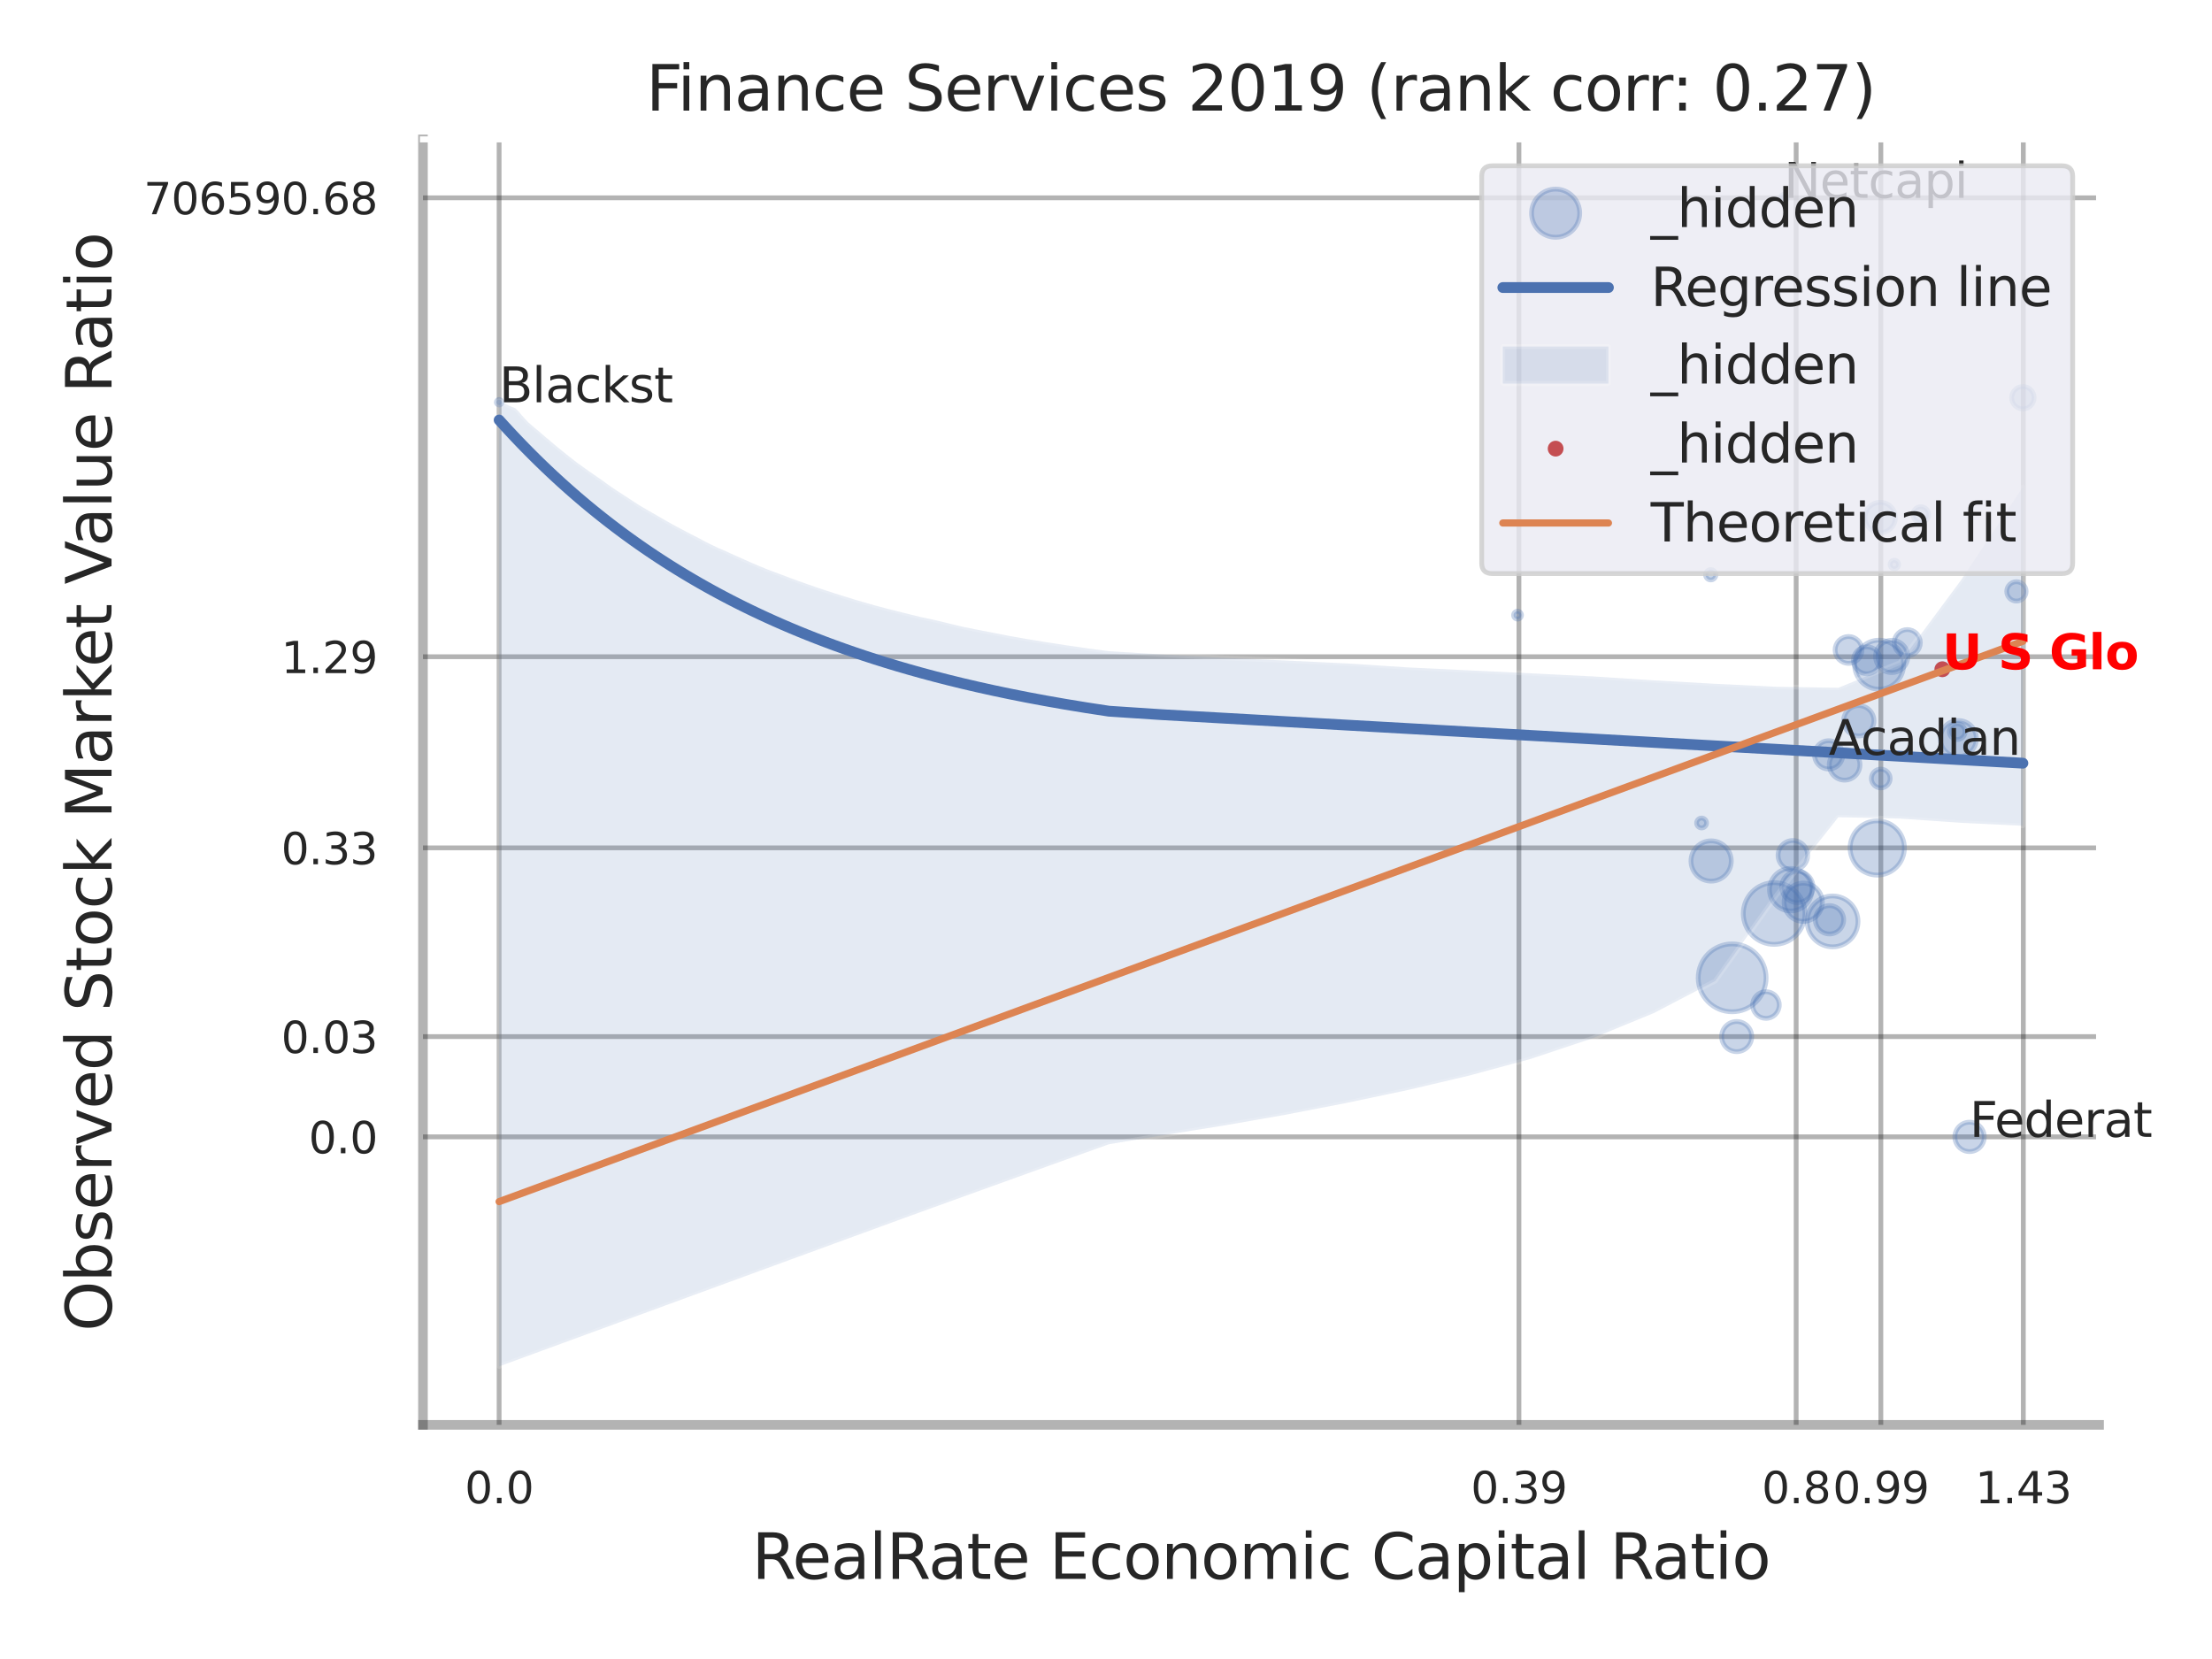
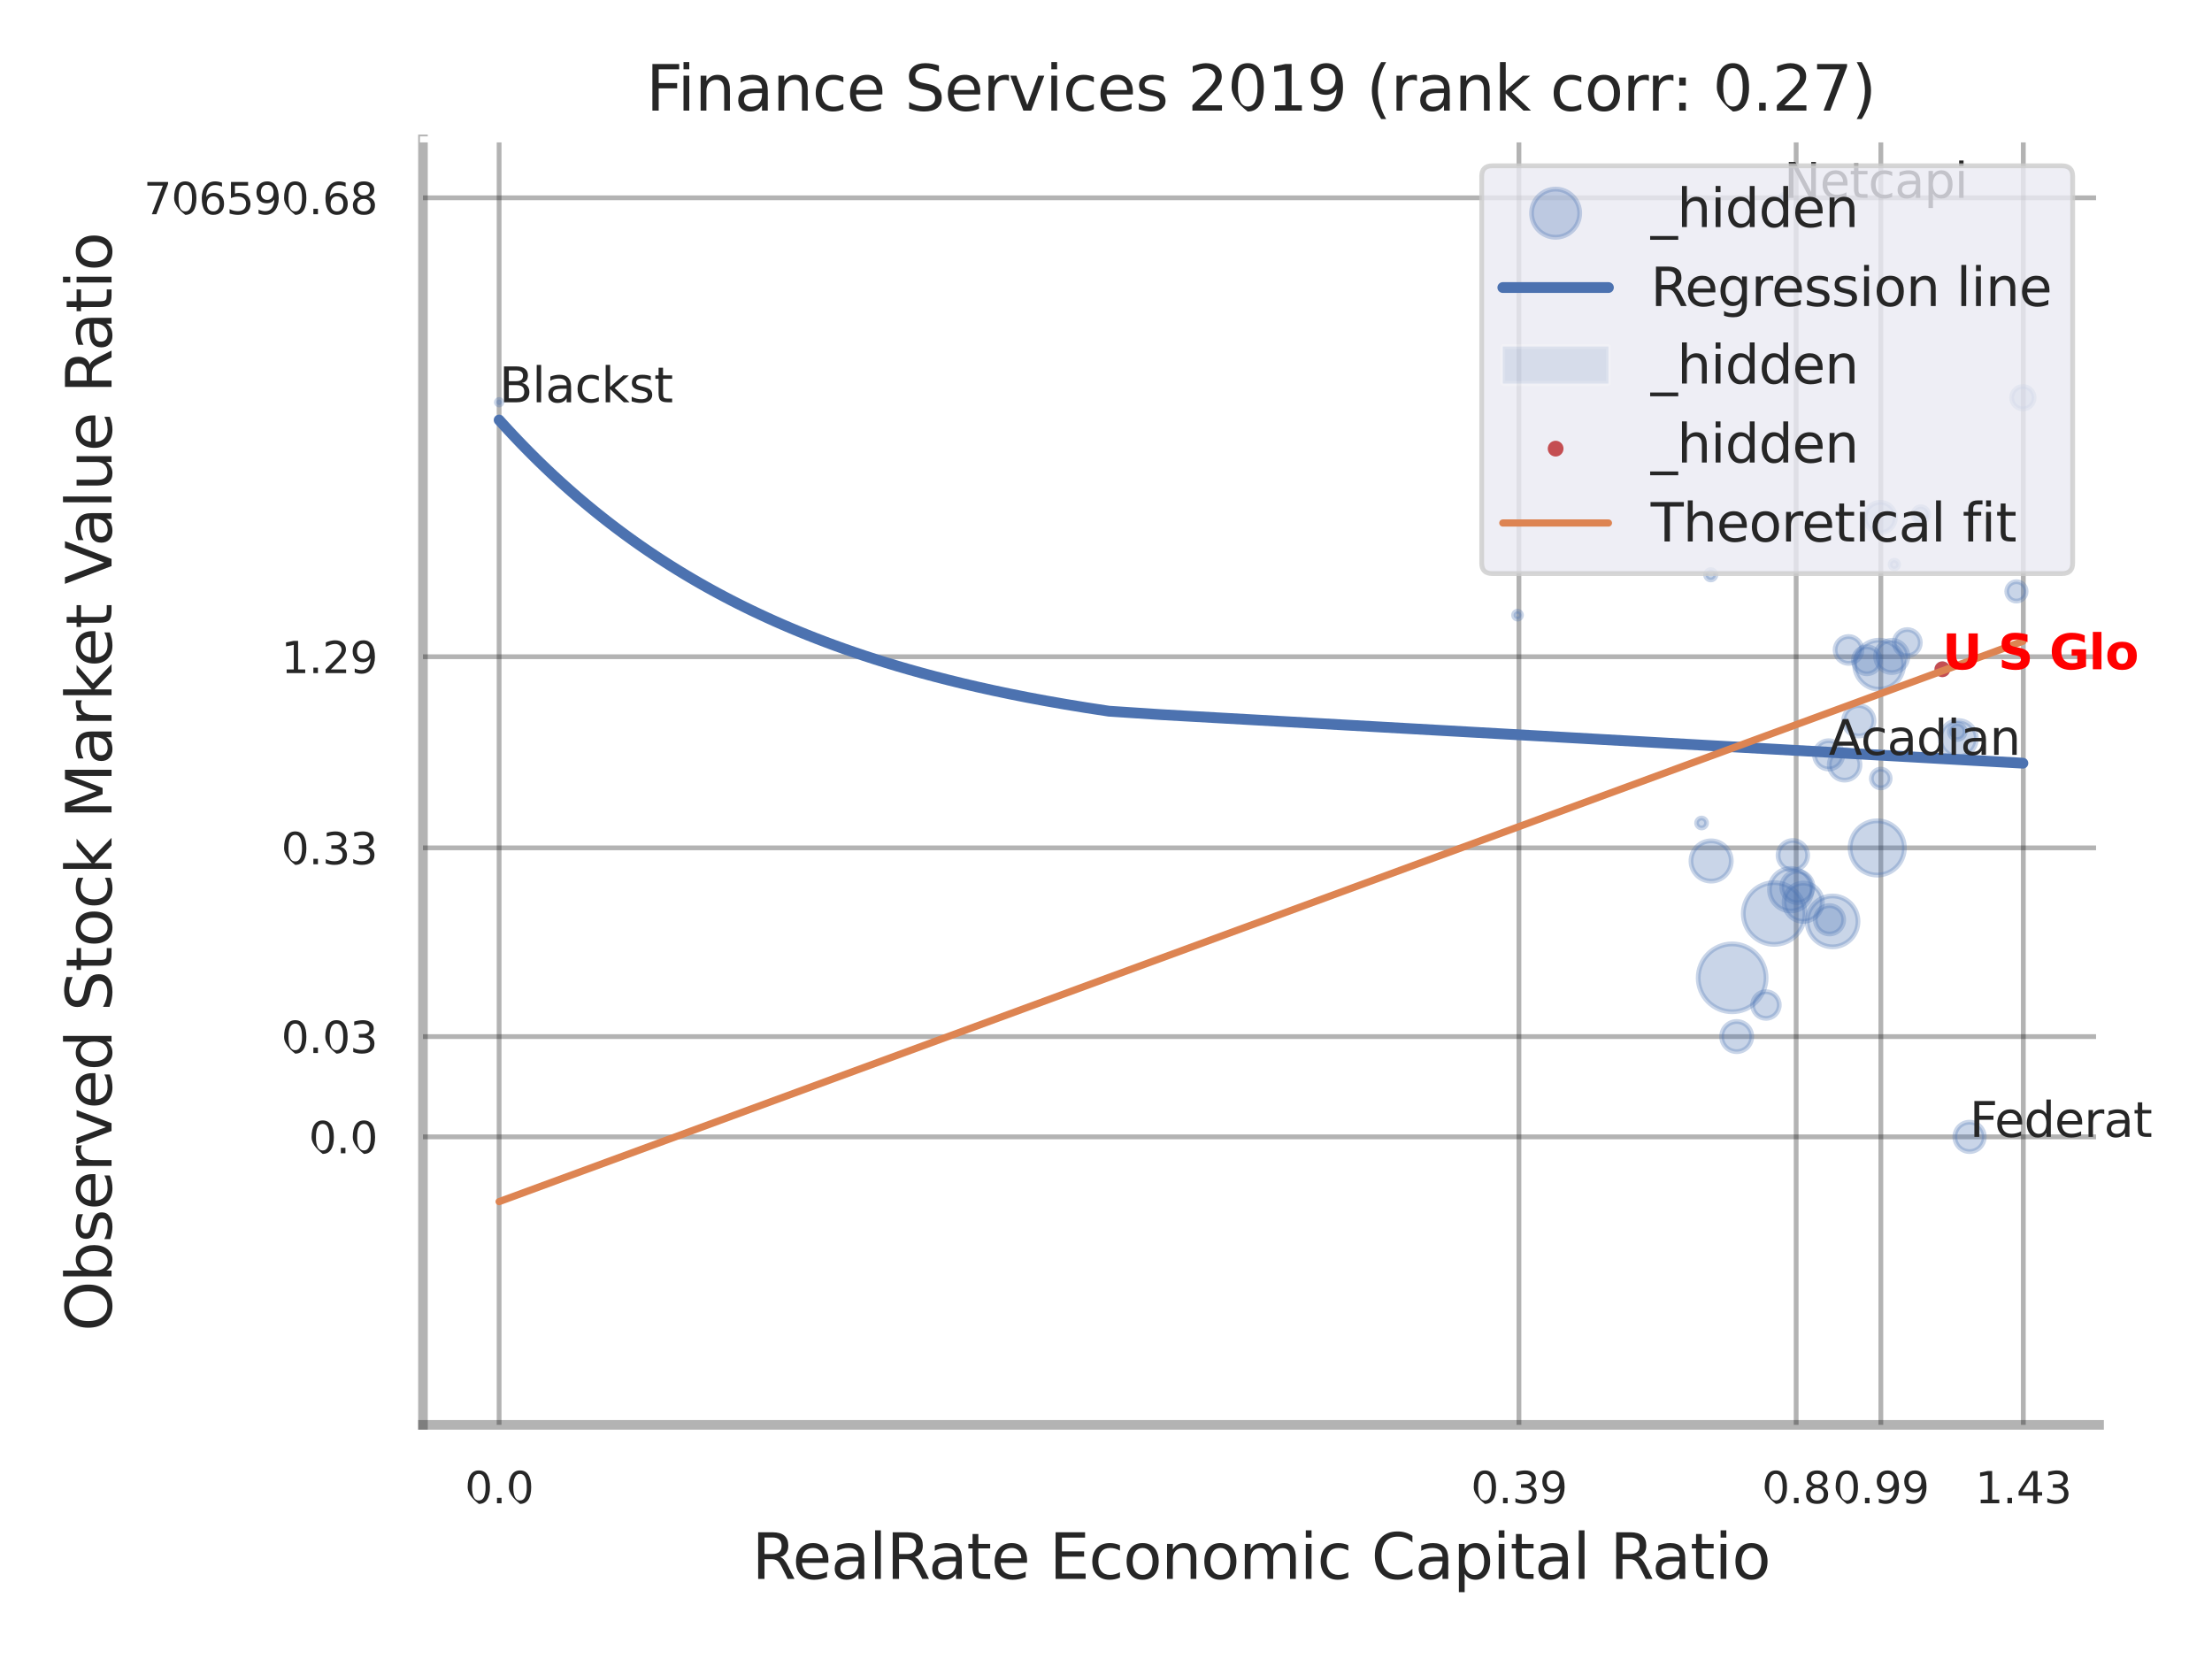
<svg xmlns="http://www.w3.org/2000/svg" xmlns:xlink="http://www.w3.org/1999/xlink" width="460.8pt" height="345.6pt" viewBox="0 0 460.8 345.6" version="1.1">
  <defs>
    <style type="text/css">*{stroke-linejoin: round; stroke-linecap: butt}</style>
  </defs>
  <g id="figure_1">
    <g id="patch_1">
      <path d="M 0 345.6  L 460.8 345.6  L 460.8 0  L 0 0  z " style="fill: #ffffff" />
    </g>
    <g id="axes_1">
      <g id="patch_2">
        <path d="M 88.11 296.82  L 437.275 296.82  L 437.275 29.04  L 88.11 29.04  z " style="fill: #ffffff" />
      </g>
      <g id="matplotlib.axis_1">
        <g id="xtick_1">
          <g id="line2d_1">
            <path d="M 103.973 296.82  L 103.973 29.04  " clip-path="url(#pbe82d392e6)" style="fill: none; stroke: #000000; stroke-opacity: 0.3; stroke-linecap: round" />
          </g>
          <g id="text_1">
            <g style="fill: #262626" transform="translate(96.817 313.159) scale(0.09 -0.09)">
              <defs>
-                 <path id="DejaVuSans-30" d="M 2034 4250  Q 1547 4250 1301 3770  Q 1056 3291 1056 2328  Q 1056 1369 1301 889  Q 1547 409 2034 409  Q 2525 409 2770 889  Q 3016 1369 3016 2328  Q 3016 3291 2770 3770  Q 2525 4250 2034 4250  z M 2034 4750  Q 2819 4750 3233 4129  Q 3647 3509 3647 2328  Q 3647 1150 3233 529  Q 2819 -91 2034 -91  Q 1250 -91 836 529  Q 422 1150 422 2328  Q 422 3509 836 4129  Q 1250 4750 2034 4750  z " transform="scale(0.016)" />
+                 <path id="DejaVuSans-30" d="M 2034 4250  Q 1547 4250 1301 3770  Q 1056 3291 1056 2328  Q 1056 1369 1301 889  Q 1547 409 2034 409  Q 2525 409 2770 889  Q 3016 1369 3016 2328  Q 3016 3291 2770 3770  Q 2525 4250 2034 4250  z M 2034 4750  Q 2819 4750 3233 4129  Q 3647 3509 3647 2328  Q 3647 1150 3233 529  Q 2819 -91 2034 -91  Q 422 1150 422 2328  Q 422 3509 836 4129  Q 1250 4750 2034 4750  z " transform="scale(0.016)" />
                <path id="DejaVuSans-2e" d="M 684 794  L 1344 794  L 1344 0  L 684 0  L 684 794  z " transform="scale(0.016)" />
              </defs>
              <use xlink:href="#DejaVuSans-30" />
              <use xlink:href="#DejaVuSans-2e" transform="translate(63.623 0)" />
              <use xlink:href="#DejaVuSans-30" transform="translate(95.41 0)" />
            </g>
          </g>
        </g>
        <g id="xtick_2">
          <g id="line2d_2">
            <path d="M 316.421 296.82  L 316.421 29.04  " clip-path="url(#pbe82d392e6)" style="fill: none; stroke: #000000; stroke-opacity: 0.3; stroke-linecap: round" />
          </g>
          <g id="text_2">
            <g style="fill: #262626" transform="translate(306.402 313.159) scale(0.09 -0.09)">
              <defs>
                <path id="DejaVuSans-33" d="M 2597 2516  Q 3050 2419 3304 2112  Q 3559 1806 3559 1356  Q 3559 666 3084 287  Q 2609 -91 1734 -91  Q 1441 -91 1130 -33  Q 819 25 488 141  L 488 750  Q 750 597 1062 519  Q 1375 441 1716 441  Q 2309 441 2620 675  Q 2931 909 2931 1356  Q 2931 1769 2642 2001  Q 2353 2234 1838 2234  L 1294 2234  L 1294 2753  L 1863 2753  Q 2328 2753 2575 2939  Q 2822 3125 2822 3475  Q 2822 3834 2567 4026  Q 2313 4219 1838 4219  Q 1578 4219 1281 4162  Q 984 4106 628 3988  L 628 4550  Q 988 4650 1302 4700  Q 1616 4750 1894 4750  Q 2613 4750 3031 4423  Q 3450 4097 3450 3541  Q 3450 3153 3228 2886  Q 3006 2619 2597 2516  z " transform="scale(0.016)" />
                <path id="DejaVuSans-39" d="M 703 97  L 703 672  Q 941 559 1184 500  Q 1428 441 1663 441  Q 2288 441 2617 861  Q 2947 1281 2994 2138  Q 2813 1869 2534 1725  Q 2256 1581 1919 1581  Q 1219 1581 811 2004  Q 403 2428 403 3163  Q 403 3881 828 4315  Q 1253 4750 1959 4750  Q 2769 4750 3195 4129  Q 3622 3509 3622 2328  Q 3622 1225 3098 567  Q 2575 -91 1691 -91  Q 1453 -91 1209 -44  Q 966 3 703 97  z M 1959 2075  Q 2384 2075 2632 2365  Q 2881 2656 2881 3163  Q 2881 3666 2632 3958  Q 2384 4250 1959 4250  Q 1534 4250 1286 3958  Q 1038 3666 1038 3163  Q 1038 2656 1286 2365  Q 1534 2075 1959 2075  z " transform="scale(0.016)" />
              </defs>
              <use xlink:href="#DejaVuSans-30" />
              <use xlink:href="#DejaVuSans-2e" transform="translate(63.623 0)" />
              <use xlink:href="#DejaVuSans-33" transform="translate(95.41 0)" />
              <use xlink:href="#DejaVuSans-39" transform="translate(159.033 0)" />
            </g>
          </g>
        </g>
        <g id="xtick_3">
          <g id="line2d_3">
            <path d="M 374.171 296.82  L 374.171 29.04  " clip-path="url(#pbe82d392e6)" style="fill: none; stroke: #000000; stroke-opacity: 0.3; stroke-linecap: round" />
          </g>
          <g id="text_3">
            <g style="fill: #262626" transform="translate(367.014 313.159) scale(0.09 -0.09)">
              <defs>
                <path id="DejaVuSans-38" d="M 2034 2216  Q 1584 2216 1326 1975  Q 1069 1734 1069 1313  Q 1069 891 1326 650  Q 1584 409 2034 409  Q 2484 409 2743 651  Q 3003 894 3003 1313  Q 3003 1734 2745 1975  Q 2488 2216 2034 2216  z M 1403 2484  Q 997 2584 770 2862  Q 544 3141 544 3541  Q 544 4100 942 4425  Q 1341 4750 2034 4750  Q 2731 4750 3128 4425  Q 3525 4100 3525 3541  Q 3525 3141 3298 2862  Q 3072 2584 2669 2484  Q 3125 2378 3379 2068  Q 3634 1759 3634 1313  Q 3634 634 3220 271  Q 2806 -91 2034 -91  Q 1263 -91 848 271  Q 434 634 434 1313  Q 434 1759 690 2068  Q 947 2378 1403 2484  z M 1172 3481  Q 1172 3119 1398 2916  Q 1625 2713 2034 2713  Q 2441 2713 2670 2916  Q 2900 3119 2900 3481  Q 2900 3844 2670 4047  Q 2441 4250 2034 4250  Q 1625 4250 1398 4047  Q 1172 3844 1172 3481  z " transform="scale(0.016)" />
              </defs>
              <use xlink:href="#DejaVuSans-30" />
              <use xlink:href="#DejaVuSans-2e" transform="translate(63.623 0)" />
              <use xlink:href="#DejaVuSans-38" transform="translate(95.41 0)" />
            </g>
          </g>
        </g>
        <g id="xtick_4">
          <g id="line2d_4">
            <path d="M 391.816 296.82  L 391.816 29.04  " clip-path="url(#pbe82d392e6)" style="fill: none; stroke: #000000; stroke-opacity: 0.3; stroke-linecap: round" />
          </g>
          <g id="text_4">
            <g style="fill: #262626" transform="translate(381.797 313.159) scale(0.09 -0.09)">
              <use xlink:href="#DejaVuSans-30" />
              <use xlink:href="#DejaVuSans-2e" transform="translate(63.623 0)" />
              <use xlink:href="#DejaVuSans-39" transform="translate(95.41 0)" />
              <use xlink:href="#DejaVuSans-39" transform="translate(159.033 0)" />
            </g>
          </g>
        </g>
        <g id="xtick_5">
          <g id="line2d_5">
            <path d="M 421.493 296.82  L 421.493 29.04  " clip-path="url(#pbe82d392e6)" style="fill: none; stroke: #000000; stroke-opacity: 0.3; stroke-linecap: round" />
          </g>
          <g id="text_5">
            <g style="fill: #262626" transform="translate(411.474 313.159) scale(0.09 -0.09)">
              <defs>
                <path id="DejaVuSans-31" d="M 794 531  L 1825 531  L 1825 4091  L 703 3866  L 703 4441  L 1819 4666  L 2450 4666  L 2450 531  L 3481 531  L 3481 0  L 794 0  L 794 531  z " transform="scale(0.016)" />
                <path id="DejaVuSans-34" d="M 2419 4116  L 825 1625  L 2419 1625  L 2419 4116  z M 2253 4666  L 3047 4666  L 3047 1625  L 3713 1625  L 3713 1100  L 3047 1100  L 3047 0  L 2419 0  L 2419 1100  L 313 1100  L 313 1709  L 2253 4666  z " transform="scale(0.016)" />
              </defs>
              <use xlink:href="#DejaVuSans-31" />
              <use xlink:href="#DejaVuSans-2e" transform="translate(63.623 0)" />
              <use xlink:href="#DejaVuSans-34" transform="translate(95.41 0)" />
              <use xlink:href="#DejaVuSans-33" transform="translate(159.033 0)" />
            </g>
          </g>
        </g>
        <g id="xtick_6" />
        <g id="xtick_7" />
        <g id="xtick_8" />
        <g id="text_6">
          <g style="fill: #262626" transform="translate(156.639 328.908) scale(0.13 -0.13)">
            <defs>
              <path id="DejaVuSans-52" d="M 2841 2188  Q 3044 2119 3236 1894  Q 3428 1669 3622 1275  L 4263 0  L 3584 0  L 2988 1197  Q 2756 1666 2539 1819  Q 2322 1972 1947 1972  L 1259 1972  L 1259 0  L 628 0  L 628 4666  L 2053 4666  Q 2853 4666 3247 4331  Q 3641 3997 3641 3322  Q 3641 2881 3436 2590  Q 3231 2300 2841 2188  z M 1259 4147  L 1259 2491  L 2053 2491  Q 2509 2491 2742 2702  Q 2975 2913 2975 3322  Q 2975 3731 2742 3939  Q 2509 4147 2053 4147  L 1259 4147  z " transform="scale(0.016)" />
              <path id="DejaVuSans-65" d="M 3597 1894  L 3597 1613  L 953 1613  Q 991 1019 1311 708  Q 1631 397 2203 397  Q 2534 397 2845 478  Q 3156 559 3463 722  L 3463 178  Q 3153 47 2828 -22  Q 2503 -91 2169 -91  Q 1331 -91 842 396  Q 353 884 353 1716  Q 353 2575 817 3079  Q 1281 3584 2069 3584  Q 2775 3584 3186 3129  Q 3597 2675 3597 1894  z M 3022 2063  Q 3016 2534 2758 2815  Q 2500 3097 2075 3097  Q 1594 3097 1305 2825  Q 1016 2553 972 2059  L 3022 2063  z " transform="scale(0.016)" />
              <path id="DejaVuSans-61" d="M 2194 1759  Q 1497 1759 1228 1600  Q 959 1441 959 1056  Q 959 750 1161 570  Q 1363 391 1709 391  Q 2188 391 2477 730  Q 2766 1069 2766 1631  L 2766 1759  L 2194 1759  z M 3341 1997  L 3341 0  L 2766 0  L 2766 531  Q 2569 213 2275 61  Q 1981 -91 1556 -91  Q 1019 -91 701 211  Q 384 513 384 1019  Q 384 1609 779 1909  Q 1175 2209 1959 2209  L 2766 2209  L 2766 2266  Q 2766 2663 2505 2880  Q 2244 3097 1772 3097  Q 1472 3097 1187 3025  Q 903 2953 641 2809  L 641 3341  Q 956 3463 1253 3523  Q 1550 3584 1831 3584  Q 2591 3584 2966 3190  Q 3341 2797 3341 1997  z " transform="scale(0.016)" />
              <path id="DejaVuSans-6c" d="M 603 4863  L 1178 4863  L 1178 0  L 603 0  L 603 4863  z " transform="scale(0.016)" />
              <path id="DejaVuSans-74" d="M 1172 4494  L 1172 3500  L 2356 3500  L 2356 3053  L 1172 3053  L 1172 1153  Q 1172 725 1289 603  Q 1406 481 1766 481  L 2356 481  L 2356 0  L 1766 0  Q 1100 0 847 248  Q 594 497 594 1153  L 594 3053  L 172 3053  L 172 3500  L 594 3500  L 594 4494  L 1172 4494  z " transform="scale(0.016)" />
              <path id="DejaVuSans-20" transform="scale(0.016)" />
              <path id="DejaVuSans-45" d="M 628 4666  L 3578 4666  L 3578 4134  L 1259 4134  L 1259 2753  L 3481 2753  L 3481 2222  L 1259 2222  L 1259 531  L 3634 531  L 3634 0  L 628 0  L 628 4666  z " transform="scale(0.016)" />
              <path id="DejaVuSans-63" d="M 3122 3366  L 3122 2828  Q 2878 2963 2633 3030  Q 2388 3097 2138 3097  Q 1578 3097 1268 2742  Q 959 2388 959 1747  Q 959 1106 1268 751  Q 1578 397 2138 397  Q 2388 397 2633 464  Q 2878 531 3122 666  L 3122 134  Q 2881 22 2623 -34  Q 2366 -91 2075 -91  Q 1284 -91 818 406  Q 353 903 353 1747  Q 353 2603 823 3093  Q 1294 3584 2113 3584  Q 2378 3584 2631 3529  Q 2884 3475 3122 3366  z " transform="scale(0.016)" />
              <path id="DejaVuSans-6f" d="M 1959 3097  Q 1497 3097 1228 2736  Q 959 2375 959 1747  Q 959 1119 1226 758  Q 1494 397 1959 397  Q 2419 397 2687 759  Q 2956 1122 2956 1747  Q 2956 2369 2687 2733  Q 2419 3097 1959 3097  z M 1959 3584  Q 2709 3584 3137 3096  Q 3566 2609 3566 1747  Q 3566 888 3137 398  Q 2709 -91 1959 -91  Q 1206 -91 779 398  Q 353 888 353 1747  Q 353 2609 779 3096  Q 1206 3584 1959 3584  z " transform="scale(0.016)" />
              <path id="DejaVuSans-6e" d="M 3513 2113  L 3513 0  L 2938 0  L 2938 2094  Q 2938 2591 2744 2837  Q 2550 3084 2163 3084  Q 1697 3084 1428 2787  Q 1159 2491 1159 1978  L 1159 0  L 581 0  L 581 3500  L 1159 3500  L 1159 2956  Q 1366 3272 1645 3428  Q 1925 3584 2291 3584  Q 2894 3584 3203 3211  Q 3513 2838 3513 2113  z " transform="scale(0.016)" />
              <path id="DejaVuSans-6d" d="M 3328 2828  Q 3544 3216 3844 3400  Q 4144 3584 4550 3584  Q 5097 3584 5394 3201  Q 5691 2819 5691 2113  L 5691 0  L 5113 0  L 5113 2094  Q 5113 2597 4934 2840  Q 4756 3084 4391 3084  Q 3944 3084 3684 2787  Q 3425 2491 3425 1978  L 3425 0  L 2847 0  L 2847 2094  Q 2847 2600 2669 2842  Q 2491 3084 2119 3084  Q 1678 3084 1418 2786  Q 1159 2488 1159 1978  L 1159 0  L 581 0  L 581 3500  L 1159 3500  L 1159 2956  Q 1356 3278 1631 3431  Q 1906 3584 2284 3584  Q 2666 3584 2933 3390  Q 3200 3197 3328 2828  z " transform="scale(0.016)" />
              <path id="DejaVuSans-69" d="M 603 3500  L 1178 3500  L 1178 0  L 603 0  L 603 3500  z M 603 4863  L 1178 4863  L 1178 4134  L 603 4134  L 603 4863  z " transform="scale(0.016)" />
              <path id="DejaVuSans-43" d="M 4122 4306  L 4122 3641  Q 3803 3938 3442 4084  Q 3081 4231 2675 4231  Q 1875 4231 1450 3742  Q 1025 3253 1025 2328  Q 1025 1406 1450 917  Q 1875 428 2675 428  Q 3081 428 3442 575  Q 3803 722 4122 1019  L 4122 359  Q 3791 134 3420 21  Q 3050 -91 2638 -91  Q 1578 -91 968 557  Q 359 1206 359 2328  Q 359 3453 968 4101  Q 1578 4750 2638 4750  Q 3056 4750 3426 4639  Q 3797 4528 4122 4306  z " transform="scale(0.016)" />
              <path id="DejaVuSans-70" d="M 1159 525  L 1159 -1331  L 581 -1331  L 581 3500  L 1159 3500  L 1159 2969  Q 1341 3281 1617 3432  Q 1894 3584 2278 3584  Q 2916 3584 3314 3078  Q 3713 2572 3713 1747  Q 3713 922 3314 415  Q 2916 -91 2278 -91  Q 1894 -91 1617 61  Q 1341 213 1159 525  z M 3116 1747  Q 3116 2381 2855 2742  Q 2594 3103 2138 3103  Q 1681 3103 1420 2742  Q 1159 2381 1159 1747  Q 1159 1113 1420 752  Q 1681 391 2138 391  Q 2594 391 2855 752  Q 3116 1113 3116 1747  z " transform="scale(0.016)" />
            </defs>
            <use xlink:href="#DejaVuSans-52" />
            <use xlink:href="#DejaVuSans-65" transform="translate(64.982 0)" />
            <use xlink:href="#DejaVuSans-61" transform="translate(126.506 0)" />
            <use xlink:href="#DejaVuSans-6c" transform="translate(187.785 0)" />
            <use xlink:href="#DejaVuSans-52" transform="translate(215.568 0)" />
            <use xlink:href="#DejaVuSans-61" transform="translate(282.801 0)" />
            <use xlink:href="#DejaVuSans-74" transform="translate(344.08 0)" />
            <use xlink:href="#DejaVuSans-65" transform="translate(383.289 0)" />
            <use xlink:href="#DejaVuSans-20" transform="translate(444.812 0)" />
            <use xlink:href="#DejaVuSans-45" transform="translate(476.6 0)" />
            <use xlink:href="#DejaVuSans-63" transform="translate(539.783 0)" />
            <use xlink:href="#DejaVuSans-6f" transform="translate(594.764 0)" />
            <use xlink:href="#DejaVuSans-6e" transform="translate(655.945 0)" />
            <use xlink:href="#DejaVuSans-6f" transform="translate(719.324 0)" />
            <use xlink:href="#DejaVuSans-6d" transform="translate(780.506 0)" />
            <use xlink:href="#DejaVuSans-69" transform="translate(877.918 0)" />
            <use xlink:href="#DejaVuSans-63" transform="translate(905.701 0)" />
            <use xlink:href="#DejaVuSans-20" transform="translate(960.682 0)" />
            <use xlink:href="#DejaVuSans-43" transform="translate(992.469 0)" />
            <use xlink:href="#DejaVuSans-61" transform="translate(1062.293 0)" />
            <use xlink:href="#DejaVuSans-70" transform="translate(1123.572 0)" />
            <use xlink:href="#DejaVuSans-69" transform="translate(1187.049 0)" />
            <use xlink:href="#DejaVuSans-74" transform="translate(1214.832 0)" />
            <use xlink:href="#DejaVuSans-61" transform="translate(1254.041 0)" />
            <use xlink:href="#DejaVuSans-6c" transform="translate(1315.32 0)" />
            <use xlink:href="#DejaVuSans-20" transform="translate(1343.104 0)" />
            <use xlink:href="#DejaVuSans-52" transform="translate(1374.891 0)" />
            <use xlink:href="#DejaVuSans-61" transform="translate(1442.123 0)" />
            <use xlink:href="#DejaVuSans-74" transform="translate(1503.402 0)" />
            <use xlink:href="#DejaVuSans-69" transform="translate(1542.611 0)" />
            <use xlink:href="#DejaVuSans-6f" transform="translate(1570.395 0)" />
          </g>
        </g>
      </g>
      <g id="matplotlib.axis_2">
        <g id="ytick_1">
          <g id="line2d_6">
            <path d="M 88.11 236.828  L 437.275 236.828  " clip-path="url(#pbe82d392e6)" style="fill: none; stroke: #000000; stroke-opacity: 0.3; stroke-linecap: round" />
          </g>
          <g id="text_7">
            <g style="fill: #262626" transform="translate(64.297 240.247) scale(0.09 -0.09)">
              <use xlink:href="#DejaVuSans-30" />
              <use xlink:href="#DejaVuSans-2e" transform="translate(63.623 0)" />
              <use xlink:href="#DejaVuSans-30" transform="translate(95.41 0)" />
            </g>
          </g>
        </g>
        <g id="ytick_2">
          <g id="line2d_7">
            <path d="M 88.11 215.94  L 437.275 215.94  " clip-path="url(#pbe82d392e6)" style="fill: none; stroke: #000000; stroke-opacity: 0.3; stroke-linecap: round" />
          </g>
          <g id="text_8">
            <g style="fill: #262626" transform="translate(58.571 219.36) scale(0.09 -0.09)">
              <use xlink:href="#DejaVuSans-30" />
              <use xlink:href="#DejaVuSans-2e" transform="translate(63.623 0)" />
              <use xlink:href="#DejaVuSans-30" transform="translate(95.41 0)" />
              <use xlink:href="#DejaVuSans-33" transform="translate(159.033 0)" />
            </g>
          </g>
        </g>
        <g id="ytick_3">
          <g id="line2d_8">
            <path d="M 88.11 176.623  L 437.275 176.623  " clip-path="url(#pbe82d392e6)" style="fill: none; stroke: #000000; stroke-opacity: 0.3; stroke-linecap: round" />
          </g>
          <g id="text_9">
            <g style="fill: #262626" transform="translate(58.571 180.042) scale(0.09 -0.09)">
              <use xlink:href="#DejaVuSans-30" />
              <use xlink:href="#DejaVuSans-2e" transform="translate(63.623 0)" />
              <use xlink:href="#DejaVuSans-33" transform="translate(95.41 0)" />
              <use xlink:href="#DejaVuSans-33" transform="translate(159.033 0)" />
            </g>
          </g>
        </g>
        <g id="ytick_4">
          <g id="line2d_9">
            <path d="M 88.11 136.804  L 437.275 136.804  " clip-path="url(#pbe82d392e6)" style="fill: none; stroke: #000000; stroke-opacity: 0.3; stroke-linecap: round" />
          </g>
          <g id="text_10">
            <g style="fill: #262626" transform="translate(58.571 140.223) scale(0.09 -0.09)">
              <defs>
                <path id="DejaVuSans-32" d="M 1228 531  L 3431 531  L 3431 0  L 469 0  L 469 531  Q 828 903 1448 1529  Q 2069 2156 2228 2338  Q 2531 2678 2651 2914  Q 2772 3150 2772 3378  Q 2772 3750 2511 3984  Q 2250 4219 1831 4219  Q 1534 4219 1204 4116  Q 875 4013 500 3803  L 500 4441  Q 881 4594 1212 4672  Q 1544 4750 1819 4750  Q 2544 4750 2975 4387  Q 3406 4025 3406 3419  Q 3406 3131 3298 2873  Q 3191 2616 2906 2266  Q 2828 2175 2409 1742  Q 1991 1309 1228 531  z " transform="scale(0.016)" />
              </defs>
              <use xlink:href="#DejaVuSans-31" />
              <use xlink:href="#DejaVuSans-2e" transform="translate(63.623 0)" />
              <use xlink:href="#DejaVuSans-32" transform="translate(95.41 0)" />
              <use xlink:href="#DejaVuSans-39" transform="translate(159.033 0)" />
            </g>
          </g>
        </g>
        <g id="ytick_5">
          <g id="line2d_10">
            <path d="M 88.11 41.209  L 437.275 41.209  " clip-path="url(#pbe82d392e6)" style="fill: none; stroke: #000000; stroke-opacity: 0.3; stroke-linecap: round" />
          </g>
          <g id="text_11">
            <g style="fill: #262626" transform="translate(29.94 44.628) scale(0.09 -0.09)">
              <defs>
                <path id="DejaVuSans-37" d="M 525 4666  L 3525 4666  L 3525 4397  L 1831 0  L 1172 0  L 2766 4134  L 525 4134  L 525 4666  z " transform="scale(0.016)" />
                <path id="DejaVuSans-36" d="M 2113 2584  Q 1688 2584 1439 2293  Q 1191 2003 1191 1497  Q 1191 994 1439 701  Q 1688 409 2113 409  Q 2538 409 2786 701  Q 3034 994 3034 1497  Q 3034 2003 2786 2293  Q 2538 2584 2113 2584  z M 3366 4563  L 3366 3988  Q 3128 4100 2886 4159  Q 2644 4219 2406 4219  Q 1781 4219 1451 3797  Q 1122 3375 1075 2522  Q 1259 2794 1537 2939  Q 1816 3084 2150 3084  Q 2853 3084 3261 2657  Q 3669 2231 3669 1497  Q 3669 778 3244 343  Q 2819 -91 2113 -91  Q 1303 -91 875 529  Q 447 1150 447 2328  Q 447 3434 972 4092  Q 1497 4750 2381 4750  Q 2619 4750 2861 4703  Q 3103 4656 3366 4563  z " transform="scale(0.016)" />
                <path id="DejaVuSans-35" d="M 691 4666  L 3169 4666  L 3169 4134  L 1269 4134  L 1269 2991  Q 1406 3038 1543 3061  Q 1681 3084 1819 3084  Q 2600 3084 3056 2656  Q 3513 2228 3513 1497  Q 3513 744 3044 326  Q 2575 -91 1722 -91  Q 1428 -91 1123 -41  Q 819 9 494 109  L 494 744  Q 775 591 1075 516  Q 1375 441 1709 441  Q 2250 441 2565 725  Q 2881 1009 2881 1497  Q 2881 1984 2565 2268  Q 2250 2553 1709 2553  Q 1456 2553 1204 2497  Q 953 2441 691 2322  L 691 4666  z " transform="scale(0.016)" />
              </defs>
              <use xlink:href="#DejaVuSans-37" />
              <use xlink:href="#DejaVuSans-30" transform="translate(63.623 0)" />
              <use xlink:href="#DejaVuSans-36" transform="translate(127.246 0)" />
              <use xlink:href="#DejaVuSans-35" transform="translate(190.869 0)" />
              <use xlink:href="#DejaVuSans-39" transform="translate(254.492 0)" />
              <use xlink:href="#DejaVuSans-30" transform="translate(318.115 0)" />
              <use xlink:href="#DejaVuSans-2e" transform="translate(381.738 0)" />
              <use xlink:href="#DejaVuSans-36" transform="translate(413.525 0)" />
              <use xlink:href="#DejaVuSans-38" transform="translate(477.148 0)" />
            </g>
          </g>
        </g>
        <g id="ytick_6" />
        <g id="ytick_7" />
        <g id="ytick_8" />
        <g id="ytick_9" />
        <g id="ytick_10" />
        <g id="ytick_11" />
        <g id="text_12">
          <g style="fill: #262626" transform="translate(23.236 277.332) rotate(-90) scale(0.13 -0.13)">
            <defs>
              <path id="DejaVuSans-4f" d="M 2522 4238  Q 1834 4238 1429 3725  Q 1025 3213 1025 2328  Q 1025 1447 1429 934  Q 1834 422 2522 422  Q 3209 422 3611 934  Q 4013 1447 4013 2328  Q 4013 3213 3611 3725  Q 3209 4238 2522 4238  z M 2522 4750  Q 3503 4750 4090 4092  Q 4678 3434 4678 2328  Q 4678 1225 4090 567  Q 3503 -91 2522 -91  Q 1538 -91 948 565  Q 359 1222 359 2328  Q 359 3434 948 4092  Q 1538 4750 2522 4750  z " transform="scale(0.016)" />
              <path id="DejaVuSans-62" d="M 3116 1747  Q 3116 2381 2855 2742  Q 2594 3103 2138 3103  Q 1681 3103 1420 2742  Q 1159 2381 1159 1747  Q 1159 1113 1420 752  Q 1681 391 2138 391  Q 2594 391 2855 752  Q 3116 1113 3116 1747  z M 1159 2969  Q 1341 3281 1617 3432  Q 1894 3584 2278 3584  Q 2916 3584 3314 3078  Q 3713 2572 3713 1747  Q 3713 922 3314 415  Q 2916 -91 2278 -91  Q 1894 -91 1617 61  Q 1341 213 1159 525  L 1159 0  L 581 0  L 581 4863  L 1159 4863  L 1159 2969  z " transform="scale(0.016)" />
              <path id="DejaVuSans-73" d="M 2834 3397  L 2834 2853  Q 2591 2978 2328 3040  Q 2066 3103 1784 3103  Q 1356 3103 1142 2972  Q 928 2841 928 2578  Q 928 2378 1081 2264  Q 1234 2150 1697 2047  L 1894 2003  Q 2506 1872 2764 1633  Q 3022 1394 3022 966  Q 3022 478 2636 193  Q 2250 -91 1575 -91  Q 1294 -91 989 -36  Q 684 19 347 128  L 347 722  Q 666 556 975 473  Q 1284 391 1588 391  Q 1994 391 2212 530  Q 2431 669 2431 922  Q 2431 1156 2273 1281  Q 2116 1406 1581 1522  L 1381 1569  Q 847 1681 609 1914  Q 372 2147 372 2553  Q 372 3047 722 3315  Q 1072 3584 1716 3584  Q 2034 3584 2315 3537  Q 2597 3491 2834 3397  z " transform="scale(0.016)" />
              <path id="DejaVuSans-72" d="M 2631 2963  Q 2534 3019 2420 3045  Q 2306 3072 2169 3072  Q 1681 3072 1420 2755  Q 1159 2438 1159 1844  L 1159 0  L 581 0  L 581 3500  L 1159 3500  L 1159 2956  Q 1341 3275 1631 3429  Q 1922 3584 2338 3584  Q 2397 3584 2469 3576  Q 2541 3569 2628 3553  L 2631 2963  z " transform="scale(0.016)" />
              <path id="DejaVuSans-76" d="M 191 3500  L 800 3500  L 1894 563  L 2988 3500  L 3597 3500  L 2284 0  L 1503 0  L 191 3500  z " transform="scale(0.016)" />
              <path id="DejaVuSans-64" d="M 2906 2969  L 2906 4863  L 3481 4863  L 3481 0  L 2906 0  L 2906 525  Q 2725 213 2448 61  Q 2172 -91 1784 -91  Q 1150 -91 751 415  Q 353 922 353 1747  Q 353 2572 751 3078  Q 1150 3584 1784 3584  Q 2172 3584 2448 3432  Q 2725 3281 2906 2969  z M 947 1747  Q 947 1113 1208 752  Q 1469 391 1925 391  Q 2381 391 2643 752  Q 2906 1113 2906 1747  Q 2906 2381 2643 2742  Q 2381 3103 1925 3103  Q 1469 3103 1208 2742  Q 947 2381 947 1747  z " transform="scale(0.016)" />
              <path id="DejaVuSans-53" d="M 3425 4513  L 3425 3897  Q 3066 4069 2747 4153  Q 2428 4238 2131 4238  Q 1616 4238 1336 4038  Q 1056 3838 1056 3469  Q 1056 3159 1242 3001  Q 1428 2844 1947 2747  L 2328 2669  Q 3034 2534 3370 2195  Q 3706 1856 3706 1288  Q 3706 609 3251 259  Q 2797 -91 1919 -91  Q 1588 -91 1214 -16  Q 841 59 441 206  L 441 856  Q 825 641 1194 531  Q 1563 422 1919 422  Q 2459 422 2753 634  Q 3047 847 3047 1241  Q 3047 1584 2836 1778  Q 2625 1972 2144 2069  L 1759 2144  Q 1053 2284 737 2584  Q 422 2884 422 3419  Q 422 4038 858 4394  Q 1294 4750 2059 4750  Q 2388 4750 2728 4690  Q 3069 4631 3425 4513  z " transform="scale(0.016)" />
              <path id="DejaVuSans-6b" d="M 581 4863  L 1159 4863  L 1159 1991  L 2875 3500  L 3609 3500  L 1753 1863  L 3688 0  L 2938 0  L 1159 1709  L 1159 0  L 581 0  L 581 4863  z " transform="scale(0.016)" />
              <path id="DejaVuSans-4d" d="M 628 4666  L 1569 4666  L 2759 1491  L 3956 4666  L 4897 4666  L 4897 0  L 4281 0  L 4281 4097  L 3078 897  L 2444 897  L 1241 4097  L 1241 0  L 628 0  L 628 4666  z " transform="scale(0.016)" />
              <path id="DejaVuSans-56" d="M 1831 0  L 50 4666  L 709 4666  L 2188 738  L 3669 4666  L 4325 4666  L 2547 0  L 1831 0  z " transform="scale(0.016)" />
              <path id="DejaVuSans-75" d="M 544 1381  L 544 3500  L 1119 3500  L 1119 1403  Q 1119 906 1312 657  Q 1506 409 1894 409  Q 2359 409 2629 706  Q 2900 1003 2900 1516  L 2900 3500  L 3475 3500  L 3475 0  L 2900 0  L 2900 538  Q 2691 219 2414 64  Q 2138 -91 1772 -91  Q 1169 -91 856 284  Q 544 659 544 1381  z M 1991 3584  L 1991 3584  z " transform="scale(0.016)" />
            </defs>
            <use xlink:href="#DejaVuSans-4f" />
            <use xlink:href="#DejaVuSans-62" transform="translate(78.711 0)" />
            <use xlink:href="#DejaVuSans-73" transform="translate(142.188 0)" />
            <use xlink:href="#DejaVuSans-65" transform="translate(194.287 0)" />
            <use xlink:href="#DejaVuSans-72" transform="translate(255.811 0)" />
            <use xlink:href="#DejaVuSans-76" transform="translate(296.924 0)" />
            <use xlink:href="#DejaVuSans-65" transform="translate(356.104 0)" />
            <use xlink:href="#DejaVuSans-64" transform="translate(417.627 0)" />
            <use xlink:href="#DejaVuSans-20" transform="translate(481.104 0)" />
            <use xlink:href="#DejaVuSans-53" transform="translate(512.891 0)" />
            <use xlink:href="#DejaVuSans-74" transform="translate(576.367 0)" />
            <use xlink:href="#DejaVuSans-6f" transform="translate(615.576 0)" />
            <use xlink:href="#DejaVuSans-63" transform="translate(676.758 0)" />
            <use xlink:href="#DejaVuSans-6b" transform="translate(731.738 0)" />
            <use xlink:href="#DejaVuSans-20" transform="translate(789.648 0)" />
            <use xlink:href="#DejaVuSans-4d" transform="translate(821.436 0)" />
            <use xlink:href="#DejaVuSans-61" transform="translate(907.715 0)" />
            <use xlink:href="#DejaVuSans-72" transform="translate(968.994 0)" />
            <use xlink:href="#DejaVuSans-6b" transform="translate(1010.107 0)" />
            <use xlink:href="#DejaVuSans-65" transform="translate(1064.393 0)" />
            <use xlink:href="#DejaVuSans-74" transform="translate(1125.916 0)" />
            <use xlink:href="#DejaVuSans-20" transform="translate(1165.125 0)" />
            <use xlink:href="#DejaVuSans-56" transform="translate(1196.912 0)" />
            <use xlink:href="#DejaVuSans-61" transform="translate(1257.57 0)" />
            <use xlink:href="#DejaVuSans-6c" transform="translate(1318.85 0)" />
            <use xlink:href="#DejaVuSans-75" transform="translate(1346.633 0)" />
            <use xlink:href="#DejaVuSans-65" transform="translate(1410.012 0)" />
            <use xlink:href="#DejaVuSans-20" transform="translate(1471.535 0)" />
            <use xlink:href="#DejaVuSans-52" transform="translate(1503.322 0)" />
            <use xlink:href="#DejaVuSans-61" transform="translate(1570.555 0)" />
            <use xlink:href="#DejaVuSans-74" transform="translate(1631.834 0)" />
            <use xlink:href="#DejaVuSans-69" transform="translate(1671.043 0)" />
            <use xlink:href="#DejaVuSans-6f" transform="translate(1698.826 0)" />
          </g>
        </g>
      </g>
      <g id="PathCollection_1">
        <path d="M 367.875 212.145  C 368.613 212.145 369.321 211.852 369.842 211.331  C 370.364 210.809 370.657 210.101 370.657 209.364  C 370.657 208.626 370.364 207.918 369.842 207.397  C 369.321 206.875 368.613 206.582 367.875 206.582  C 367.138 206.582 366.43 206.875 365.908 207.397  C 365.387 207.918 365.094 208.626 365.094 209.364  C 365.094 210.101 365.387 210.809 365.908 211.331  C 366.43 211.852 367.138 212.145 367.875 212.145  z " clip-path="url(#pbe82d392e6)" style="fill: #4c72b0; fill-opacity: 0.3; stroke: #4c72b0; stroke-opacity: 0.3" />
        <path d="M 400.144 108.849  C 400.579 108.849 400.997 108.676 401.305 108.368  C 401.613 108.061 401.786 107.643 401.786 107.207  C 401.786 106.772 401.613 106.354 401.305 106.046  C 400.997 105.738 400.579 105.565 400.144 105.565  C 399.708 105.565 399.29 105.738 398.983 106.046  C 398.675 106.354 398.502 106.772 398.502 107.207  C 398.502 107.643 398.675 108.061 398.983 108.368  C 399.29 108.676 399.708 108.849 400.144 108.849  z " clip-path="url(#pbe82d392e6)" style="fill: #4c72b0; fill-opacity: 0.3; stroke: #4c72b0; stroke-opacity: 0.3" />
        <path d="M 404.628 140.562  C 404.931 140.562 405.222 140.441 405.437 140.227  C 405.651 140.012 405.772 139.721 405.772 139.418  C 405.772 139.114 405.651 138.823 405.437 138.609  C 405.222 138.394 404.931 138.274 404.628 138.274  C 404.325 138.274 404.034 138.394 403.819 138.609  C 403.605 138.823 403.484 139.114 403.484 139.418  C 403.484 139.721 403.605 140.012 403.819 140.227  C 404.034 140.441 404.325 140.562 404.628 140.562  z " clip-path="url(#pbe82d392e6)" style="fill: #4c72b0; fill-opacity: 0.3; stroke: #4c72b0; stroke-opacity: 0.3" />
        <path d="M 360.839 210.772  C 362.715 210.772 364.513 210.027 365.839 208.701  C 367.165 207.375 367.911 205.577 367.911 203.701  C 367.911 201.826 367.165 200.027 365.839 198.701  C 364.513 197.375 362.715 196.63 360.839 196.63  C 358.964 196.63 357.165 197.375 355.839 198.701  C 354.513 200.027 353.768 201.826 353.768 203.701  C 353.768 205.577 354.513 207.375 355.839 208.701  C 357.165 210.027 358.964 210.772 360.839 210.772  z " clip-path="url(#pbe82d392e6)" style="fill: #4c72b0; fill-opacity: 0.3; stroke: #4c72b0; stroke-opacity: 0.3" />
        <path d="M 374.421 188.028  C 375.286 188.028 376.115 187.684 376.726 187.073  C 377.337 186.462 377.681 185.633 377.681 184.768  C 377.681 183.904 377.337 183.074 376.726 182.463  C 376.115 181.852 375.286 181.508 374.421 181.508  C 373.556 181.508 372.727 181.852 372.116 182.463  C 371.505 183.074 371.161 183.904 371.161 184.768  C 371.161 185.633 371.505 186.462 372.116 187.073  C 372.727 187.684 373.556 188.028 374.421 188.028  z " clip-path="url(#pbe82d392e6)" style="fill: #4c72b0; fill-opacity: 0.3; stroke: #4c72b0; stroke-opacity: 0.3" />
        <path d="M 361.783 219.076  C 362.616 219.076 363.414 218.745 364.003 218.157  C 364.591 217.568 364.922 216.77 364.922 215.937  C 364.922 215.105 364.591 214.307 364.003 213.718  C 363.414 213.129 362.616 212.799 361.783 212.799  C 360.951 212.799 360.153 213.129 359.564 213.718  C 358.976 214.307 358.645 215.105 358.645 215.937  C 358.645 216.77 358.976 217.568 359.564 218.157  C 360.153 218.745 360.951 219.076 361.783 219.076  z " clip-path="url(#pbe82d392e6)" style="fill: #4c72b0; fill-opacity: 0.3; stroke: #4c72b0; stroke-opacity: 0.3" />
        <path d="M 420.058 125.218  C 420.594 125.218 421.107 125.006 421.486 124.627  C 421.865 124.248 422.077 123.735 422.077 123.199  C 422.077 122.664 421.865 122.15 421.486 121.772  C 421.107 121.393 420.594 121.18 420.058 121.18  C 419.523 121.18 419.009 121.393 418.631 121.772  C 418.252 122.15 418.039 122.664 418.039 123.199  C 418.039 123.735 418.252 124.248 418.631 124.627  C 419.009 125.006 419.523 125.218 420.058 125.218  z " clip-path="url(#pbe82d392e6)" style="fill: #4c72b0; fill-opacity: 0.3; stroke: #4c72b0; stroke-opacity: 0.3" />
        <path d="M 381.759 197.243  C 383.164 197.243 384.512 196.684 385.506 195.691  C 386.5 194.697 387.058 193.349 387.058 191.944  C 387.058 190.539 386.5 189.191 385.506 188.197  C 384.512 187.204 383.164 186.645 381.759 186.645  C 380.354 186.645 379.006 187.204 378.013 188.197  C 377.019 189.191 376.461 190.539 376.461 191.944  C 376.461 193.349 377.019 194.697 378.013 195.691  C 379.006 196.684 380.354 197.243 381.759 197.243  z " clip-path="url(#pbe82d392e6)" style="fill: #4c72b0; fill-opacity: 0.3; stroke: #4c72b0; stroke-opacity: 0.3" />
        <path d="M 410.295 239.896  C 411.107 239.896 411.886 239.573 412.461 238.998  C 413.035 238.424 413.358 237.645 413.358 236.832  C 413.358 236.02 413.035 235.24 412.461 234.666  C 411.886 234.091 411.107 233.769 410.295 233.769  C 409.482 233.769 408.703 234.091 408.128 234.666  C 407.554 235.24 407.231 236.02 407.231 236.832  C 407.231 237.645 407.554 238.424 408.128 238.998  C 408.703 239.573 409.482 239.896 410.295 239.896  z " clip-path="url(#pbe82d392e6)" style="fill: #4c72b0; fill-opacity: 0.3; stroke: #4c72b0; stroke-opacity: 0.3" />
        <path d="M 407.73 154.06  C 408.166 154.06 408.584 153.887 408.893 153.578  C 409.201 153.27 409.375 152.851 409.375 152.415  C 409.375 151.979 409.201 151.56 408.893 151.252  C 408.584 150.943 408.166 150.77 407.73 150.77  C 407.293 150.77 406.875 150.943 406.566 151.252  C 406.258 151.56 406.085 151.979 406.085 152.415  C 406.085 152.851 406.258 153.27 406.566 153.578  C 406.875 153.887 407.293 154.06 407.73 154.06  z " clip-path="url(#pbe82d392e6)" style="fill: #4c72b0; fill-opacity: 0.3; stroke: #4c72b0; stroke-opacity: 0.3" />
        <path d="M 356.459 183.558  C 357.572 183.558 358.64 183.115 359.427 182.328  C 360.214 181.541 360.657 180.473 360.657 179.36  C 360.657 178.246 360.214 177.179 359.427 176.391  C 358.64 175.604 357.572 175.162 356.459 175.162  C 355.345 175.162 354.277 175.604 353.49 176.391  C 352.703 177.179 352.261 178.246 352.261 179.36  C 352.261 180.473 352.703 181.541 353.49 182.328  C 354.277 183.115 355.345 183.558 356.459 183.558  z " clip-path="url(#pbe82d392e6)" style="fill: #4c72b0; fill-opacity: 0.3; stroke: #4c72b0; stroke-opacity: 0.3" />
        <path d="M 407.957 157.621  C 408.954 157.621 409.911 157.225 410.616 156.52  C 411.322 155.814 411.718 154.857 411.718 153.86  C 411.718 152.862 411.322 151.905 410.616 151.2  C 409.911 150.494 408.954 150.098 407.957 150.098  C 406.959 150.098 406.002 150.494 405.297 151.2  C 404.591 151.905 404.195 152.862 404.195 153.86  C 404.195 154.857 404.591 155.814 405.297 156.52  C 406.002 157.225 406.959 157.621 407.957 157.621  z " clip-path="url(#pbe82d392e6)" style="fill: #4c72b0; fill-opacity: 0.3; stroke: #4c72b0; stroke-opacity: 0.3" />
        <path d="M 394.629 118.49  C 394.865 118.49 395.092 118.397 395.259 118.229  C 395.426 118.062 395.52 117.836 395.52 117.599  C 395.52 117.363 395.426 117.136 395.259 116.969  C 395.092 116.802 394.865 116.708 394.629 116.708  C 394.392 116.708 394.165 116.802 393.998 116.969  C 393.831 117.136 393.737 117.363 393.737 117.599  C 393.737 117.836 393.831 118.062 393.998 118.229  C 394.165 118.397 394.392 118.49 394.629 118.49  z " clip-path="url(#pbe82d392e6)" style="fill: #4c72b0; fill-opacity: 0.3; stroke: #4c72b0; stroke-opacity: 0.3" />
        <path d="M 421.404 85.191  C 422.025 85.191 422.62 84.944 423.058 84.506  C 423.497 84.067 423.743 83.472 423.743 82.852  C 423.743 82.232 423.497 81.637 423.058 81.198  C 422.62 80.759 422.025 80.513 421.404 80.513  C 420.784 80.513 420.189 80.759 419.75 81.198  C 419.312 81.637 419.065 82.232 419.065 82.852  C 419.065 83.472 419.312 84.067 419.75 84.506  C 420.189 84.944 420.784 85.191 421.404 85.191  z " clip-path="url(#pbe82d392e6)" style="fill: #4c72b0; fill-opacity: 0.3; stroke: #4c72b0; stroke-opacity: 0.3" />
        <path d="M 391.68 110.975  C 392.521 110.975 393.327 110.641 393.922 110.047  C 394.517 109.452 394.851 108.646 394.851 107.805  C 394.851 106.964 394.517 106.157 393.922 105.563  C 393.327 104.968 392.521 104.634 391.68 104.634  C 390.839 104.634 390.033 104.968 389.438 105.563  C 388.844 106.157 388.51 106.964 388.51 107.805  C 388.51 108.646 388.844 109.452 389.438 110.047  C 390.033 110.641 390.839 110.975 391.68 110.975  z " clip-path="url(#pbe82d392e6)" style="fill: #4c72b0; fill-opacity: 0.3; stroke: #4c72b0; stroke-opacity: 0.3" />
        <path d="M 394.076 140.107  C 394.968 140.107 395.823 139.753 396.454 139.122  C 397.084 138.492 397.439 137.636 397.439 136.745  C 397.439 135.853 397.084 134.997 396.454 134.367  C 395.823 133.736 394.968 133.382 394.076 133.382  C 393.184 133.382 392.329 133.736 391.698 134.367  C 391.068 134.997 390.713 135.853 390.713 136.745  C 390.713 137.636 391.068 138.492 391.698 139.122  C 392.329 139.753 393.184 140.107 394.076 140.107  z " clip-path="url(#pbe82d392e6)" style="fill: #4c72b0; fill-opacity: 0.3; stroke: #4c72b0; stroke-opacity: 0.3" />
        <path d="M 384.267 162.515  C 385.116 162.515 385.929 162.178 386.529 161.579  C 387.129 160.979 387.466 160.165 387.466 159.317  C 387.466 158.469 387.129 157.655 386.529 157.055  C 385.929 156.455 385.116 156.118 384.267 156.118  C 383.419 156.118 382.605 156.455 382.006 157.055  C 381.406 157.655 381.069 158.469 381.069 159.317  C 381.069 160.165 381.406 160.979 382.006 161.579  C 382.605 162.178 383.419 162.515 384.267 162.515  z " clip-path="url(#pbe82d392e6)" style="fill: #4c72b0; fill-opacity: 0.3; stroke: #4c72b0; stroke-opacity: 0.3" />
        <path d="M 391.459 143.578  C 392.814 143.578 394.113 143.039 395.072 142.081  C 396.03 141.123 396.568 139.824 396.568 138.469  C 396.568 137.114 396.03 135.814 395.072 134.856  C 394.113 133.898 392.814 133.359 391.459 133.359  C 390.104 133.359 388.804 133.898 387.846 134.856  C 386.888 135.814 386.349 137.114 386.349 138.469  C 386.349 139.824 386.888 141.123 387.846 142.081  C 388.804 143.039 390.104 143.578 391.459 143.578  z " clip-path="url(#pbe82d392e6)" style="fill: #4c72b0; fill-opacity: 0.3; stroke: #4c72b0; stroke-opacity: 0.3" />
        <path d="M 375.644 191.937  C 376.7 191.937 377.713 191.517 378.46 190.77  C 379.207 190.024 379.627 189.011 379.627 187.954  C 379.627 186.898 379.207 185.885 378.46 185.139  C 377.713 184.392 376.7 183.972 375.644 183.972  C 374.588 183.972 373.575 184.392 372.828 185.139  C 372.081 185.885 371.662 186.898 371.662 187.954  C 371.662 189.011 372.081 190.024 372.828 190.77  C 373.575 191.517 374.588 191.937 375.644 191.937  z " clip-path="url(#pbe82d392e6)" style="fill: #4c72b0; fill-opacity: 0.3; stroke: #4c72b0; stroke-opacity: 0.3" />
        <path d="M 391.067 182.296  C 392.567 182.296 394.005 181.7 395.065 180.64  C 396.125 179.58 396.721 178.142 396.721 176.643  C 396.721 175.143 396.125 173.705 395.065 172.645  C 394.005 171.585 392.567 170.989 391.067 170.989  C 389.568 170.989 388.13 171.585 387.07 172.645  C 386.01 173.705 385.414 175.143 385.414 176.643  C 385.414 178.142 386.01 179.58 387.07 180.64  C 388.13 181.7 389.568 182.296 391.067 182.296  z " clip-path="url(#pbe82d392e6)" style="fill: #4c72b0; fill-opacity: 0.3; stroke: #4c72b0; stroke-opacity: 0.3" />
        <path d="M 371.634 41.94  C 371.827 41.94 372.012 41.863 372.149 41.727  C 372.285 41.59 372.362 41.405 372.362 41.212  C 372.362 41.019 372.285 40.833 372.149 40.697  C 372.012 40.56 371.827 40.484 371.634 40.484  C 371.441 40.484 371.255 40.56 371.119 40.697  C 370.982 40.833 370.906 41.019 370.906 41.212  C 370.906 41.405 370.982 41.59 371.119 41.727  C 371.255 41.863 371.441 41.94 371.634 41.94  z " clip-path="url(#pbe82d392e6)" style="fill: #4c72b0; fill-opacity: 0.3; stroke: #4c72b0; stroke-opacity: 0.3" />
        <path d="M 103.981 84.379  C 104.135 84.379 104.283 84.318 104.391 84.209  C 104.5 84.101 104.561 83.953 104.561 83.799  C 104.561 83.645 104.5 83.498 104.391 83.389  C 104.283 83.28 104.135 83.219 103.981 83.219  C 103.827 83.219 103.68 83.28 103.571 83.389  C 103.462 83.498 103.401 83.645 103.401 83.799  C 103.401 83.953 103.462 84.101 103.571 84.209  C 103.68 84.318 103.827 84.379 103.981 84.379  z " clip-path="url(#pbe82d392e6)" style="fill: #4c72b0; fill-opacity: 0.3; stroke: #4c72b0; stroke-opacity: 0.3" />
        <path d="M 387.214 153.313  C 388.053 153.313 388.857 152.98 389.45 152.387  C 390.043 151.794 390.376 150.99 390.376 150.151  C 390.376 149.313 390.043 148.509 389.45 147.916  C 388.857 147.323 388.053 146.99 387.214 146.99  C 386.376 146.99 385.571 147.323 384.978 147.916  C 384.385 148.509 384.052 149.313 384.052 150.151  C 384.052 150.99 384.385 151.794 384.978 152.387  C 385.571 152.98 386.376 153.313 387.214 153.313  z " clip-path="url(#pbe82d392e6)" style="fill: #4c72b0; fill-opacity: 0.3; stroke: #4c72b0; stroke-opacity: 0.3" />
        <path d="M 385.085 138.19  C 385.826 138.19 386.538 137.896 387.062 137.371  C 387.587 136.847 387.882 136.135 387.882 135.393  C 387.882 134.652 387.587 133.94 387.062 133.415  C 386.538 132.891 385.826 132.596 385.085 132.596  C 384.343 132.596 383.631 132.891 383.107 133.415  C 382.582 133.94 382.287 134.652 382.287 135.393  C 382.287 136.135 382.582 136.847 383.107 137.371  C 383.631 137.896 384.343 138.19 385.085 138.19  z " clip-path="url(#pbe82d392e6)" style="fill: #4c72b0; fill-opacity: 0.3; stroke: #4c72b0; stroke-opacity: 0.3" />
        <path d="M 373.047 189.765  C 374.221 189.765 375.347 189.299 376.177 188.469  C 377.007 187.639 377.473 186.513 377.473 185.339  C 377.473 184.165 377.007 183.039 376.177 182.209  C 375.347 181.379 374.221 180.913 373.047 180.913  C 371.873 180.913 370.747 181.379 369.917 182.209  C 369.087 183.039 368.621 184.165 368.621 185.339  C 368.621 186.513 369.087 187.639 369.917 188.469  C 370.747 189.299 371.873 189.765 373.047 189.765  z " clip-path="url(#pbe82d392e6)" style="fill: #4c72b0; fill-opacity: 0.3; stroke: #4c72b0; stroke-opacity: 0.3" />
        <path d="M 373.484 181.254  C 374.301 181.254 375.084 180.93 375.661 180.352  C 376.239 179.775 376.563 178.992 376.563 178.175  C 376.563 177.359 376.239 176.575 375.661 175.998  C 375.084 175.421 374.301 175.096 373.484 175.096  C 372.668 175.096 371.884 175.421 371.307 175.998  C 370.73 176.575 370.405 177.359 370.405 178.175  C 370.405 178.992 370.73 179.775 371.307 180.352  C 371.884 180.93 372.668 181.254 373.484 181.254  z " clip-path="url(#pbe82d392e6)" style="fill: #4c72b0; fill-opacity: 0.3; stroke: #4c72b0; stroke-opacity: 0.3" />
        <path d="M 391.799 164.133  C 392.318 164.133 392.815 163.927 393.182 163.56  C 393.549 163.193 393.755 162.696 393.755 162.177  C 393.755 161.658 393.549 161.16 393.182 160.794  C 392.815 160.427 392.318 160.221 391.799 160.221  C 391.28 160.221 390.782 160.427 390.416 160.794  C 390.049 161.16 389.843 161.658 389.843 162.177  C 389.843 162.696 390.049 163.193 390.416 163.56  C 390.782 163.927 391.28 164.133 391.799 164.133  z " clip-path="url(#pbe82d392e6)" style="fill: #4c72b0; fill-opacity: 0.3; stroke: #4c72b0; stroke-opacity: 0.3" />
        <path d="M 381.117 194.564  C 381.9 194.564 382.651 194.253 383.205 193.699  C 383.759 193.145 384.07 192.394 384.07 191.611  C 384.07 190.828 383.759 190.076 383.205 189.523  C 382.651 188.969 381.9 188.658 381.117 188.658  C 380.334 188.658 379.582 188.969 379.029 189.523  C 378.475 190.076 378.164 190.828 378.164 191.611  C 378.164 192.394 378.475 193.145 379.029 193.699  C 379.582 194.253 380.334 194.564 381.117 194.564  z " clip-path="url(#pbe82d392e6)" style="fill: #4c72b0; fill-opacity: 0.3; stroke: #4c72b0; stroke-opacity: 0.3" />
        <path d="M 388.908 140.362  C 389.653 140.362 390.368 140.066 390.895 139.539  C 391.423 139.012 391.719 138.297 391.719 137.552  C 391.719 136.806 391.423 136.092 390.895 135.564  C 390.368 135.037 389.653 134.741 388.908 134.741  C 388.163 134.741 387.448 135.037 386.921 135.564  C 386.394 136.092 386.098 136.806 386.098 137.552  C 386.098 138.297 386.394 139.012 386.921 139.539  C 387.448 140.066 388.163 140.362 388.908 140.362  z " clip-path="url(#pbe82d392e6)" style="fill: #4c72b0; fill-opacity: 0.3; stroke: #4c72b0; stroke-opacity: 0.3" />
        <path d="M 369.588 196.73  C 371.293 196.73 372.928 196.053 374.134 194.847  C 375.34 193.641 376.017 192.006 376.017 190.301  C 376.017 188.596 375.34 186.96 374.134 185.755  C 372.928 184.549 371.293 183.871 369.588 183.871  C 367.883 183.871 366.247 184.549 365.041 185.755  C 363.836 186.96 363.158 188.596 363.158 190.301  C 363.158 192.006 363.836 193.641 365.041 194.847  C 366.247 196.053 367.883 196.73 369.588 196.73  z " clip-path="url(#pbe82d392e6)" style="fill: #4c72b0; fill-opacity: 0.3; stroke: #4c72b0; stroke-opacity: 0.3" />
        <path d="M 316.13 128.967  C 316.347 128.967 316.556 128.881 316.709 128.727  C 316.863 128.574 316.949 128.365 316.949 128.148  C 316.949 127.931 316.863 127.723 316.709 127.569  C 316.556 127.415 316.347 127.329 316.13 127.329  C 315.913 127.329 315.705 127.415 315.551 127.569  C 315.397 127.723 315.311 127.931 315.311 128.148  C 315.311 128.365 315.397 128.574 315.551 128.727  C 315.705 128.881 315.913 128.967 316.13 128.967  z " clip-path="url(#pbe82d392e6)" style="fill: #4c72b0; fill-opacity: 0.3; stroke: #4c72b0; stroke-opacity: 0.3" />
        <path d="M 397.319 136.6  C 398.041 136.6 398.734 136.314 399.244 135.803  C 399.755 135.292 400.042 134.599 400.042 133.877  C 400.042 133.155 399.755 132.462 399.244 131.951  C 398.734 131.44 398.041 131.154 397.319 131.154  C 396.596 131.154 395.904 131.44 395.393 131.951  C 394.882 132.462 394.595 133.155 394.595 133.877  C 394.595 134.599 394.882 135.292 395.393 135.803  C 395.904 136.314 396.596 136.6 397.319 136.6  z " clip-path="url(#pbe82d392e6)" style="fill: #4c72b0; fill-opacity: 0.3; stroke: #4c72b0; stroke-opacity: 0.3" />
        <path d="M 354.469 172.479  C 354.743 172.479 355.006 172.37 355.2 172.176  C 355.394 171.982 355.503 171.72 355.503 171.446  C 355.503 171.171 355.394 170.909 355.2 170.715  C 355.006 170.521 354.743 170.412 354.469 170.412  C 354.195 170.412 353.933 170.521 353.739 170.715  C 353.545 170.909 353.436 171.171 353.436 171.446  C 353.436 171.72 353.545 171.982 353.739 172.176  C 353.933 172.37 354.195 172.479 354.469 172.479  z " clip-path="url(#pbe82d392e6)" style="fill: #4c72b0; fill-opacity: 0.3; stroke: #4c72b0; stroke-opacity: 0.3" />
        <path d="M 356.378 120.812  C 356.662 120.812 356.935 120.699 357.137 120.498  C 357.338 120.297 357.451 120.023 357.451 119.739  C 357.451 119.454 357.338 119.181 357.137 118.979  C 356.935 118.778 356.662 118.665 356.378 118.665  C 356.093 118.665 355.82 118.778 355.618 118.979  C 355.417 119.181 355.304 119.454 355.304 119.739  C 355.304 120.023 355.417 120.297 355.618 120.498  C 355.82 120.699 356.093 120.812 356.378 120.812  z " clip-path="url(#pbe82d392e6)" style="fill: #4c72b0; fill-opacity: 0.3; stroke: #4c72b0; stroke-opacity: 0.3" />
        <path d="M 380.947 160.2  C 381.728 160.2 382.478 159.89 383.031 159.337  C 383.583 158.784 383.894 158.034 383.894 157.253  C 383.894 156.471 383.583 155.722 383.031 155.169  C 382.478 154.616 381.728 154.306 380.947 154.306  C 380.165 154.306 379.415 154.616 378.863 155.169  C 378.31 155.722 377.999 156.471 377.999 157.253  C 377.999 158.034 378.31 158.784 378.863 159.337  C 379.415 159.89 380.165 160.2 380.947 160.2  z " clip-path="url(#pbe82d392e6)" style="fill: #4c72b0; fill-opacity: 0.3; stroke: #4c72b0; stroke-opacity: 0.3" />
      </g>
      <g id="FillBetweenPolyCollection_1">
        <defs>
-           <path id="m14f8c55327" d="M 103.981 -262.06  L 103.981 -60.952  L 104.633 -61.191  L 105.291 -61.432  L 105.956 -61.676  L 106.628 -61.922  L 107.308 -62.171  L 107.995 -62.423  L 108.69 -62.678  L 109.392 -62.935  L 110.103 -63.195  L 110.822 -63.459  L 111.548 -63.725  L 112.284 -63.995  L 113.028 -64.267  L 113.781 -64.543  L 114.544 -64.823  L 115.315 -65.105  L 116.097 -65.391  L 116.888 -65.681  L 117.689 -65.975  L 118.501 -66.272  L 119.323 -66.573  L 120.156 -66.878  L 121 -67.188  L 121.856 -67.502  L 122.724 -67.82  L 123.604 -68.143  L 124.497 -68.471  L 125.402 -68.803  L 126.321 -69.14  L 127.253 -69.482  L 128.199 -69.829  L 129.16 -70.182  L 130.136 -70.54  L 131.127 -70.904  L 132.135 -71.273  L 133.158 -71.649  L 134.199 -72.03  L 135.257 -72.418  L 136.334 -72.813  L 137.429 -73.215  L 138.543 -73.624  L 139.678 -74.04  L 140.834 -74.464  L 142.011 -74.896  L 143.211 -75.336  L 144.435 -75.784  L 145.682 -76.242  L 146.955 -76.708  L 148.255 -77.185  L 149.582 -77.671  L 150.937 -78.168  L 152.323 -78.676  L 153.74 -79.195  L 155.19 -79.726  L 156.674 -80.27  L 158.194 -80.827  L 159.751 -81.398  L 161.349 -81.983  L 162.988 -82.583  L 164.671 -83.2  L 166.401 -83.833  L 168.179 -84.485  L 170.01 -85.155  L 171.896 -85.845  L 173.84 -86.557  L 175.846 -87.291  L 177.919 -88.049  L 180.062 -88.834  L 182.282 -89.646  L 184.583 -90.487  L 186.971 -91.36  L 189.454 -92.265  L 192.04 -93.201  L 194.737 -94.177  L 197.555 -95.197  L 200.505 -96.263  L 203.602 -97.381  L 206.859 -98.556  L 210.295 -99.793  L 213.93 -101.102  L 217.789 -102.493  L 221.901 -103.97  L 226.302 -105.547  L 231.035 -107.24  L 242 -109.069  L 254.815 -111.11  L 267.629 -113.348  L 280.444 -115.828  L 293.258 -118.524  L 306.073 -121.541  L 318.888 -125.014  L 331.702 -129.289  L 344.517 -134.555  L 357.331 -141.246  L 370.146 -159.187  L 382.96 -175.359  L 395.775 -175.077  L 408.59 -174.185  L 421.404 -173.576  L 421.404 -244.168  L 421.404 -244.168  L 408.59 -224.841  L 395.775 -207.556  L 382.96 -202.322  L 370.146 -202.524  L 357.331 -203.149  L 344.517 -203.872  L 331.702 -204.697  L 318.888 -205.33  L 306.073 -205.948  L 293.258 -206.566  L 280.444 -207.4  L 267.629 -208.011  L 254.815 -208.554  L 242 -209.266  L 231.035 -209.939  L 226.302 -210.573  L 221.901 -211.21  L 217.789 -211.844  L 213.93 -212.479  L 210.295 -213.114  L 206.859 -213.789  L 203.602 -214.417  L 200.505 -215.044  L 197.555 -215.746  L 194.737 -216.437  L 192.04 -217.004  L 189.454 -217.636  L 186.971 -218.259  L 184.583 -218.856  L 182.282 -219.47  L 180.062 -220.104  L 177.919 -220.739  L 175.846 -221.373  L 173.84 -222.007  L 171.896 -222.641  L 170.01 -223.275  L 168.179 -223.909  L 166.401 -224.543  L 164.671 -225.177  L 162.988 -225.811  L 161.349 -226.423  L 159.751 -227.026  L 158.194 -227.666  L 156.674 -228.316  L 155.19 -228.967  L 153.74 -229.617  L 152.323 -230.256  L 150.937 -230.891  L 149.582 -231.461  L 148.255 -232.103  L 146.955 -232.745  L 145.682 -233.433  L 144.435 -234.067  L 143.211 -234.701  L 142.011 -235.335  L 140.834 -235.956  L 139.678 -236.594  L 138.543 -237.235  L 137.429 -237.875  L 136.334 -238.51  L 135.257 -239.127  L 134.199 -239.741  L 133.158 -240.354  L 132.135 -241.014  L 131.127 -241.684  L 130.136 -242.32  L 129.16 -242.956  L 128.199 -243.591  L 127.253 -244.226  L 126.321 -244.889  L 125.402 -245.573  L 124.497 -246.188  L 123.604 -246.803  L 122.724 -247.409  L 121.856 -248.032  L 121 -248.648  L 120.156 -249.263  L 119.323 -249.902  L 118.501 -250.549  L 117.689 -251.199  L 116.888 -251.845  L 116.097 -252.49  L 115.315 -253.139  L 114.544 -253.808  L 113.781 -254.433  L 113.028 -255.079  L 112.284 -255.722  L 111.548 -256.332  L 110.822 -256.957  L 110.103 -257.574  L 109.392 -258.32  L 108.69 -259.104  L 107.995 -259.938  L 107.308 -260.582  L 106.628 -260.836  L 105.956 -261.124  L 105.291 -261.458  L 104.633 -261.731  L 103.981 -262.06  z " style="stroke: #ffffff; stroke-opacity: 0.15" />
-         </defs>
+           </defs>
        <g clip-path="url(#pbe82d392e6)">
          <use xlink:href="#m14f8c55327" x="0" y="345.6" style="fill: #4c72b0; fill-opacity: 0.15; stroke: #ffffff; stroke-opacity: 0.15" />
        </g>
      </g>
      <g id="PathCollection_2">
        <defs>
          <path id="m74e3c7e164" d="M 0 1.144  C 0.303 1.144 0.594 1.023 0.809 0.809  C 1.023 0.594 1.144 0.303 1.144 0  C 1.144 -0.303 1.023 -0.594 0.809 -0.809  C 0.594 -1.023 0.303 -1.144 0 -1.144  C -0.303 -1.144 -0.594 -1.023 -0.809 -0.809  C -1.023 -0.594 -1.144 -0.303 -1.144 0  C -1.144 0.303 -1.023 0.594 -0.809 0.809  C -0.594 1.023 -0.303 1.144 0 1.144  z " style="stroke: #c44e52" />
        </defs>
        <g clip-path="url(#pbe82d392e6)">
          <use xlink:href="#m74e3c7e164" x="404.628" y="139.418" style="fill: #c44e52; stroke: #c44e52" />
        </g>
      </g>
      <g id="line2d_11">
        <path d="M 103.981 87.501  L 104.633 88.223  L 105.291 88.945  L 105.956 89.667  L 106.628 90.389  L 107.308 91.111  L 107.995 91.833  L 108.69 92.555  L 109.392 93.278  L 110.103 94  L 110.822 94.722  L 111.548 95.444  L 112.284 96.166  L 113.028 96.888  L 113.781 97.61  L 114.544 98.332  L 115.315 99.054  L 116.097 99.776  L 116.888 100.498  L 117.689 101.22  L 118.501 101.942  L 119.323 102.664  L 120.156 103.387  L 121 104.109  L 121.856 104.831  L 122.724 105.553  L 123.604 106.275  L 124.497 106.997  L 125.402 107.719  L 126.321 108.441  L 127.253 109.163  L 128.199 109.885  L 129.16 110.607  L 130.136 111.329  L 131.127 112.051  L 132.135 112.774  L 133.158 113.496  L 134.199 114.218  L 135.257 114.94  L 136.334 115.662  L 137.429 116.384  L 138.543 117.106  L 139.678 117.828  L 140.834 118.55  L 142.011 119.272  L 143.211 119.994  L 144.435 120.716  L 145.682 121.438  L 146.955 122.16  L 148.255 122.883  L 149.582 123.605  L 150.937 124.327  L 152.323 125.049  L 153.74 125.771  L 155.19 126.493  L 156.674 127.215  L 158.194 127.937  L 159.751 128.659  L 161.349 129.381  L 162.988 130.103  L 164.671 130.825  L 166.401 131.547  L 168.179 132.27  L 170.01 132.992  L 171.896 133.714  L 173.84 134.436  L 175.846 135.158  L 177.919 135.88  L 180.062 136.602  L 182.282 137.324  L 184.583 138.046  L 186.971 138.768  L 189.454 139.49  L 192.04 140.212  L 194.737 140.934  L 197.555 141.656  L 200.505 142.379  L 203.602 143.101  L 206.859 143.823  L 210.295 144.545  L 213.93 145.267  L 217.789 145.989  L 221.901 146.711  L 226.302 147.433  L 231.035 148.155  L 242 148.877  L 254.815 149.599  L 267.629 150.321  L 280.444 151.043  L 293.258 151.766  L 306.073 152.488  L 318.888 153.21  L 331.702 153.932  L 344.517 154.654  L 357.331 155.376  L 370.146 156.098  L 382.96 156.82  L 395.775 157.542  L 408.59 158.264  L 421.404 158.986  " clip-path="url(#pbe82d392e6)" style="fill: none; stroke: #4c72b0; stroke-width: 2.25; stroke-linecap: round" />
      </g>
      <g id="line2d_12">
        <path d="M 367.875 153.277  L 400.144 141.411  L 404.628 139.762  L 360.839 155.864  L 374.421 150.87  L 361.783 155.517  L 420.058 134.087  L 381.759 148.171  L 410.295 137.678  L 407.73 138.621  L 356.459 157.476  L 407.957 138.538  L 394.629 143.439  L 421.404 133.592  L 391.68 144.523  L 394.076 143.642  L 384.267 147.249  L 391.459 144.605  L 375.644 150.42  L 391.067 144.748  L 371.634 151.895  L 103.981 250.322  L 387.214 146.165  L 385.085 146.949  L 373.047 151.375  L 373.484 151.214  L 391.799 144.479  L 381.117 148.408  L 388.908 145.542  L 369.588 152.647  L 316.13 172.306  L 397.319 142.45  L 354.469 158.207  L 356.378 157.505  L 380.947 148.47  " clip-path="url(#pbe82d392e6)" style="fill: none; stroke: #dd8452; stroke-width: 1.5; stroke-linecap: round" />
      </g>
      <g id="patch_3">
        <path d="M 88.11 296.82  L 88.11 29.04  " style="fill: none; opacity: 0.3; stroke: #000000; stroke-width: 2; stroke-linejoin: miter; stroke-linecap: square" />
      </g>
      <g id="patch_4">
        <path d="M 437.275 296.82  L 437.275 29.04  " style="fill: none; stroke: #ffffff; stroke-width: 1.25; stroke-linejoin: miter; stroke-linecap: square" />
      </g>
      <g id="patch_5">
        <path d="M 88.11 296.82  L 437.275 296.82  " style="fill: none; opacity: 0.3; stroke: #000000; stroke-width: 2; stroke-linejoin: miter; stroke-linecap: square" />
      </g>
      <g id="patch_6">
        <path d="M 88.11 29.04  L 437.275 29.04  " style="fill: none; stroke: #ffffff; stroke-width: 1.25; stroke-linejoin: miter; stroke-linecap: square" />
      </g>
      <g id="text_13">
        <g style="fill: #ff0000" transform="translate(404.628 139.418) scale(0.1 -0.1)">
          <defs>
            <path id="DejaVuSans-Bold-55" d="M 588 4666  L 1791 4666  L 1791 1869  Q 1791 1291 1980 1042  Q 2169 794 2597 794  Q 3028 794 3217 1042  Q 3406 1291 3406 1869  L 3406 4666  L 4609 4666  L 4609 1869  Q 4609 878 4112 393  Q 3616 -91 2597 -91  Q 1581 -91 1084 393  Q 588 878 588 1869  L 588 4666  z " transform="scale(0.016)" />
            <path id="DejaVuSans-Bold-20" transform="scale(0.016)" />
            <path id="DejaVuSans-Bold-53" d="M 3834 4519  L 3834 3531  Q 3450 3703 3084 3790  Q 2719 3878 2394 3878  Q 1963 3878 1756 3759  Q 1550 3641 1550 3391  Q 1550 3203 1689 3098  Q 1828 2994 2194 2919  L 2706 2816  Q 3484 2659 3812 2340  Q 4141 2022 4141 1434  Q 4141 663 3683 286  Q 3225 -91 2284 -91  Q 1841 -91 1394 -6  Q 947 78 500 244  L 500 1259  Q 947 1022 1364 901  Q 1781 781 2169 781  Q 2563 781 2772 912  Q 2981 1044 2981 1288  Q 2981 1506 2839 1625  Q 2697 1744 2272 1838  L 1806 1941  Q 1106 2091 782 2419  Q 459 2747 459 3303  Q 459 4000 909 4375  Q 1359 4750 2203 4750  Q 2588 4750 2994 4692  Q 3400 4634 3834 4519  z " transform="scale(0.016)" />
            <path id="DejaVuSans-Bold-47" d="M 4781 347  Q 4331 128 3847 18  Q 3363 -91 2847 -91  Q 1681 -91 1000 561  Q 319 1213 319 2328  Q 319 3456 1012 4103  Q 1706 4750 2913 4750  Q 3378 4750 3804 4662  Q 4231 4575 4609 4403  L 4609 3438  Q 4219 3659 3833 3768  Q 3447 3878 3059 3878  Q 2341 3878 1952 3476  Q 1563 3075 1563 2328  Q 1563 1588 1938 1184  Q 2313 781 3003 781  Q 3191 781 3352 804  Q 3513 828 3641 878  L 3641 1784  L 2906 1784  L 2906 2591  L 4781 2591  L 4781 347  z " transform="scale(0.016)" />
            <path id="DejaVuSans-Bold-6c" d="M 538 4863  L 1656 4863  L 1656 0  L 538 0  L 538 4863  z " transform="scale(0.016)" />
            <path id="DejaVuSans-Bold-6f" d="M 2203 2784  Q 1831 2784 1636 2517  Q 1441 2250 1441 1747  Q 1441 1244 1636 976  Q 1831 709 2203 709  Q 2569 709 2762 976  Q 2956 1244 2956 1747  Q 2956 2250 2762 2517  Q 2569 2784 2203 2784  z M 2203 3584  Q 3106 3584 3614 3096  Q 4122 2609 4122 1747  Q 4122 884 3614 396  Q 3106 -91 2203 -91  Q 1297 -91 786 396  Q 275 884 275 1747  Q 275 2609 786 3096  Q 1297 3584 2203 3584  z " transform="scale(0.016)" />
          </defs>
          <use xlink:href="#DejaVuSans-Bold-55" />
          <use xlink:href="#DejaVuSans-Bold-20" transform="translate(81.201 0)" />
          <use xlink:href="#DejaVuSans-Bold-53" transform="translate(116.016 0)" />
          <use xlink:href="#DejaVuSans-Bold-20" transform="translate(188.037 0)" />
          <use xlink:href="#DejaVuSans-Bold-47" transform="translate(222.852 0)" />
          <use xlink:href="#DejaVuSans-Bold-6c" transform="translate(304.932 0)" />
          <use xlink:href="#DejaVuSans-Bold-6f" transform="translate(339.209 0)" />
        </g>
      </g>
      <g id="text_14">
        <g style="fill: #262626" transform="translate(410.295 236.832) scale(0.1 -0.1)">
          <defs>
            <path id="DejaVuSans-46" d="M 628 4666  L 3309 4666  L 3309 4134  L 1259 4134  L 1259 2759  L 3109 2759  L 3109 2228  L 1259 2228  L 1259 0  L 628 0  L 628 4666  z " transform="scale(0.016)" />
          </defs>
          <use xlink:href="#DejaVuSans-46" />
          <use xlink:href="#DejaVuSans-65" transform="translate(52.02 0)" />
          <use xlink:href="#DejaVuSans-64" transform="translate(113.543 0)" />
          <use xlink:href="#DejaVuSans-65" transform="translate(177.02 0)" />
          <use xlink:href="#DejaVuSans-72" transform="translate(238.543 0)" />
          <use xlink:href="#DejaVuSans-61" transform="translate(279.656 0)" />
          <use xlink:href="#DejaVuSans-74" transform="translate(340.936 0)" />
        </g>
      </g>
      <g id="text_15">
        <g style="fill: #262626" transform="translate(371.634 41.212) scale(0.1 -0.1)">
          <defs>
            <path id="DejaVuSans-4e" d="M 628 4666  L 1478 4666  L 3547 763  L 3547 4666  L 4159 4666  L 4159 0  L 3309 0  L 1241 3903  L 1241 0  L 628 0  L 628 4666  z " transform="scale(0.016)" />
          </defs>
          <use xlink:href="#DejaVuSans-4e" />
          <use xlink:href="#DejaVuSans-65" transform="translate(74.805 0)" />
          <use xlink:href="#DejaVuSans-74" transform="translate(136.328 0)" />
          <use xlink:href="#DejaVuSans-63" transform="translate(175.537 0)" />
          <use xlink:href="#DejaVuSans-61" transform="translate(230.518 0)" />
          <use xlink:href="#DejaVuSans-70" transform="translate(291.797 0)" />
          <use xlink:href="#DejaVuSans-69" transform="translate(355.273 0)" />
        </g>
      </g>
      <g id="text_16">
        <g style="fill: #262626" transform="translate(103.981 83.799) scale(0.1 -0.1)">
          <defs>
            <path id="DejaVuSans-42" d="M 1259 2228  L 1259 519  L 2272 519  Q 2781 519 3026 730  Q 3272 941 3272 1375  Q 3272 1813 3026 2020  Q 2781 2228 2272 2228  L 1259 2228  z M 1259 4147  L 1259 2741  L 2194 2741  Q 2656 2741 2882 2914  Q 3109 3088 3109 3444  Q 3109 3797 2882 3972  Q 2656 4147 2194 4147  L 1259 4147  z M 628 4666  L 2241 4666  Q 2963 4666 3353 4366  Q 3744 4066 3744 3513  Q 3744 3084 3544 2831  Q 3344 2578 2956 2516  Q 3422 2416 3680 2098  Q 3938 1781 3938 1306  Q 3938 681 3513 340  Q 3088 0 2303 0  L 628 0  L 628 4666  z " transform="scale(0.016)" />
          </defs>
          <use xlink:href="#DejaVuSans-42" />
          <use xlink:href="#DejaVuSans-6c" transform="translate(68.604 0)" />
          <use xlink:href="#DejaVuSans-61" transform="translate(96.387 0)" />
          <use xlink:href="#DejaVuSans-63" transform="translate(157.666 0)" />
          <use xlink:href="#DejaVuSans-6b" transform="translate(212.646 0)" />
          <use xlink:href="#DejaVuSans-73" transform="translate(270.557 0)" />
          <use xlink:href="#DejaVuSans-74" transform="translate(322.656 0)" />
        </g>
      </g>
      <g id="text_17">
        <g style="fill: #262626" transform="translate(380.947 157.253) scale(0.1 -0.1)">
          <defs>
            <path id="DejaVuSans-41" d="M 2188 4044  L 1331 1722  L 3047 1722  L 2188 4044  z M 1831 4666  L 2547 4666  L 4325 0  L 3669 0  L 3244 1197  L 1141 1197  L 716 0  L 50 0  L 1831 4666  z " transform="scale(0.016)" />
          </defs>
          <use xlink:href="#DejaVuSans-41" />
          <use xlink:href="#DejaVuSans-63" transform="translate(66.658 0)" />
          <use xlink:href="#DejaVuSans-61" transform="translate(121.639 0)" />
          <use xlink:href="#DejaVuSans-64" transform="translate(182.918 0)" />
          <use xlink:href="#DejaVuSans-69" transform="translate(246.395 0)" />
          <use xlink:href="#DejaVuSans-61" transform="translate(274.178 0)" />
          <use xlink:href="#DejaVuSans-6e" transform="translate(335.457 0)" />
        </g>
      </g>
      <g id="text_18">
        <g style="fill: #262626" transform="translate(134.601 23.04) scale(0.13 -0.13)">
          <defs>
            <path id="DejaVuSans-28" d="M 1984 4856  Q 1566 4138 1362 3434  Q 1159 2731 1159 2009  Q 1159 1288 1364 580  Q 1569 -128 1984 -844  L 1484 -844  Q 1016 -109 783 600  Q 550 1309 550 2009  Q 550 2706 781 3412  Q 1013 4119 1484 4856  L 1984 4856  z " transform="scale(0.016)" />
            <path id="DejaVuSans-3a" d="M 750 794  L 1409 794  L 1409 0  L 750 0  L 750 794  z M 750 3309  L 1409 3309  L 1409 2516  L 750 2516  L 750 3309  z " transform="scale(0.016)" />
            <path id="DejaVuSans-29" d="M 513 4856  L 1013 4856  Q 1481 4119 1714 3412  Q 1947 2706 1947 2009  Q 1947 1309 1714 600  Q 1481 -109 1013 -844  L 513 -844  Q 928 -128 1133 580  Q 1338 1288 1338 2009  Q 1338 2731 1133 3434  Q 928 4138 513 4856  z " transform="scale(0.016)" />
          </defs>
          <use xlink:href="#DejaVuSans-46" />
          <use xlink:href="#DejaVuSans-69" transform="translate(50.27 0)" />
          <use xlink:href="#DejaVuSans-6e" transform="translate(78.053 0)" />
          <use xlink:href="#DejaVuSans-61" transform="translate(141.432 0)" />
          <use xlink:href="#DejaVuSans-6e" transform="translate(202.711 0)" />
          <use xlink:href="#DejaVuSans-63" transform="translate(266.09 0)" />
          <use xlink:href="#DejaVuSans-65" transform="translate(321.07 0)" />
          <use xlink:href="#DejaVuSans-20" transform="translate(382.594 0)" />
          <use xlink:href="#DejaVuSans-53" transform="translate(414.381 0)" />
          <use xlink:href="#DejaVuSans-65" transform="translate(477.857 0)" />
          <use xlink:href="#DejaVuSans-72" transform="translate(539.381 0)" />
          <use xlink:href="#DejaVuSans-76" transform="translate(580.494 0)" />
          <use xlink:href="#DejaVuSans-69" transform="translate(639.674 0)" />
          <use xlink:href="#DejaVuSans-63" transform="translate(667.457 0)" />
          <use xlink:href="#DejaVuSans-65" transform="translate(722.438 0)" />
          <use xlink:href="#DejaVuSans-73" transform="translate(783.961 0)" />
          <use xlink:href="#DejaVuSans-20" transform="translate(836.061 0)" />
          <use xlink:href="#DejaVuSans-32" transform="translate(867.848 0)" />
          <use xlink:href="#DejaVuSans-30" transform="translate(931.471 0)" />
          <use xlink:href="#DejaVuSans-31" transform="translate(995.094 0)" />
          <use xlink:href="#DejaVuSans-39" transform="translate(1058.717 0)" />
          <use xlink:href="#DejaVuSans-20" transform="translate(1122.34 0)" />
          <use xlink:href="#DejaVuSans-28" transform="translate(1154.127 0)" />
          <use xlink:href="#DejaVuSans-72" transform="translate(1193.141 0)" />
          <use xlink:href="#DejaVuSans-61" transform="translate(1234.254 0)" />
          <use xlink:href="#DejaVuSans-6e" transform="translate(1295.533 0)" />
          <use xlink:href="#DejaVuSans-6b" transform="translate(1358.912 0)" />
          <use xlink:href="#DejaVuSans-20" transform="translate(1416.822 0)" />
          <use xlink:href="#DejaVuSans-63" transform="translate(1448.609 0)" />
          <use xlink:href="#DejaVuSans-6f" transform="translate(1503.59 0)" />
          <use xlink:href="#DejaVuSans-72" transform="translate(1564.771 0)" />
          <use xlink:href="#DejaVuSans-72" transform="translate(1604.135 0)" />
          <use xlink:href="#DejaVuSans-3a" transform="translate(1643.498 0)" />
          <use xlink:href="#DejaVuSans-20" transform="translate(1677.189 0)" />
          <use xlink:href="#DejaVuSans-30" transform="translate(1708.977 0)" />
          <use xlink:href="#DejaVuSans-2e" transform="translate(1772.6 0)" />
          <use xlink:href="#DejaVuSans-32" transform="translate(1804.387 0)" />
          <use xlink:href="#DejaVuSans-37" transform="translate(1868.01 0)" />
          <use xlink:href="#DejaVuSans-29" transform="translate(1931.633 0)" />
        </g>
      </g>
      <g id="legend_1">
        <g id="patch_7">
          <path d="M 310.866 119.487  L 429.575 119.487  Q 431.775 119.487 431.775 117.287  L 431.775 36.74  Q 431.775 34.54 429.575 34.54  L 310.866 34.54  Q 308.666 34.54 308.666 36.74  L 308.666 117.287  Q 308.666 119.487 310.866 119.487  z " style="fill: #eaeaf2; opacity: 0.8; stroke: #cccccc; stroke-linejoin: miter" />
        </g>
        <g id="PathCollection_3">
          <defs>
            <path id="m193725c673" d="M 0 5.017  C 1.33 5.017 2.607 4.488 3.547 3.547  C 4.488 2.607 5.017 1.33 5.017 0  C 5.017 -1.33 4.488 -2.607 3.547 -3.547  C 2.607 -4.488 1.33 -5.017 0 -5.017  C -1.33 -5.017 -2.607 -4.488 -3.547 -3.547  C -4.488 -2.607 -5.017 -1.33 -5.017 0  C -5.017 1.33 -4.488 2.607 -3.547 3.547  C -2.607 4.488 -1.33 5.017 0 5.017  z " style="stroke: #4c72b0; stroke-opacity: 0.3" />
          </defs>
          <g>
            <use xlink:href="#m193725c673" x="324.066" y="44.411" style="fill: #4c72b0; fill-opacity: 0.3; stroke: #4c72b0; stroke-opacity: 0.3" />
          </g>
        </g>
        <g id="text_19">
          <g style="fill: #262626" transform="translate(343.866 47.298) scale(0.11 -0.11)">
            <defs>
              <path id="DejaVuSans-5f" d="M 3263 -1063  L 3263 -1509  L -63 -1509  L -63 -1063  L 3263 -1063  z " transform="scale(0.016)" />
              <path id="DejaVuSans-68" d="M 3513 2113  L 3513 0  L 2938 0  L 2938 2094  Q 2938 2591 2744 2837  Q 2550 3084 2163 3084  Q 1697 3084 1428 2787  Q 1159 2491 1159 1978  L 1159 0  L 581 0  L 581 4863  L 1159 4863  L 1159 2956  Q 1366 3272 1645 3428  Q 1925 3584 2291 3584  Q 2894 3584 3203 3211  Q 3513 2838 3513 2113  z " transform="scale(0.016)" />
            </defs>
            <use xlink:href="#DejaVuSans-5f" />
            <use xlink:href="#DejaVuSans-68" transform="translate(50 0)" />
            <use xlink:href="#DejaVuSans-69" transform="translate(113.379 0)" />
            <use xlink:href="#DejaVuSans-64" transform="translate(141.162 0)" />
            <use xlink:href="#DejaVuSans-64" transform="translate(204.639 0)" />
            <use xlink:href="#DejaVuSans-65" transform="translate(268.115 0)" />
            <use xlink:href="#DejaVuSans-6e" transform="translate(329.639 0)" />
          </g>
        </g>
        <g id="line2d_13">
          <path d="M 313.066 59.9  L 324.066 59.9  L 335.066 59.9  " style="fill: none; stroke: #4c72b0; stroke-width: 2.25; stroke-linecap: round" />
        </g>
        <g id="text_20">
          <g style="fill: #262626" transform="translate(343.866 63.75) scale(0.11 -0.11)">
            <defs>
              <path id="DejaVuSans-67" d="M 2906 1791  Q 2906 2416 2648 2759  Q 2391 3103 1925 3103  Q 1463 3103 1205 2759  Q 947 2416 947 1791  Q 947 1169 1205 825  Q 1463 481 1925 481  Q 2391 481 2648 825  Q 2906 1169 2906 1791  z M 3481 434  Q 3481 -459 3084 -895  Q 2688 -1331 1869 -1331  Q 1566 -1331 1297 -1286  Q 1028 -1241 775 -1147  L 775 -588  Q 1028 -725 1275 -790  Q 1522 -856 1778 -856  Q 2344 -856 2625 -561  Q 2906 -266 2906 331  L 2906 616  Q 2728 306 2450 153  Q 2172 0 1784 0  Q 1141 0 747 490  Q 353 981 353 1791  Q 353 2603 747 3093  Q 1141 3584 1784 3584  Q 2172 3584 2450 3431  Q 2728 3278 2906 2969  L 2906 3500  L 3481 3500  L 3481 434  z " transform="scale(0.016)" />
            </defs>
            <use xlink:href="#DejaVuSans-52" />
            <use xlink:href="#DejaVuSans-65" transform="translate(64.982 0)" />
            <use xlink:href="#DejaVuSans-67" transform="translate(126.506 0)" />
            <use xlink:href="#DejaVuSans-72" transform="translate(189.982 0)" />
            <use xlink:href="#DejaVuSans-65" transform="translate(228.846 0)" />
            <use xlink:href="#DejaVuSans-73" transform="translate(290.369 0)" />
            <use xlink:href="#DejaVuSans-73" transform="translate(342.469 0)" />
            <use xlink:href="#DejaVuSans-69" transform="translate(394.568 0)" />
            <use xlink:href="#DejaVuSans-6f" transform="translate(422.352 0)" />
            <use xlink:href="#DejaVuSans-6e" transform="translate(483.533 0)" />
            <use xlink:href="#DejaVuSans-20" transform="translate(546.912 0)" />
            <use xlink:href="#DejaVuSans-6c" transform="translate(578.699 0)" />
            <use xlink:href="#DejaVuSans-69" transform="translate(606.482 0)" />
            <use xlink:href="#DejaVuSans-6e" transform="translate(634.266 0)" />
            <use xlink:href="#DejaVuSans-65" transform="translate(697.645 0)" />
          </g>
        </g>
        <g id="patch_8">
          <path d="M 313.066 79.896  L 335.066 79.896  L 335.066 72.196  L 313.066 72.196  z " style="fill: #4c72b0; fill-opacity: 0.15; stroke: #ffffff; stroke-opacity: 0.15; stroke-linejoin: miter" />
        </g>
        <g id="text_21">
          <g style="fill: #262626" transform="translate(343.866 79.896) scale(0.11 -0.11)">
            <use xlink:href="#DejaVuSans-5f" />
            <use xlink:href="#DejaVuSans-68" transform="translate(50 0)" />
            <use xlink:href="#DejaVuSans-69" transform="translate(113.379 0)" />
            <use xlink:href="#DejaVuSans-64" transform="translate(141.162 0)" />
            <use xlink:href="#DejaVuSans-64" transform="translate(204.639 0)" />
            <use xlink:href="#DejaVuSans-65" transform="translate(268.115 0)" />
            <use xlink:href="#DejaVuSans-6e" transform="translate(329.639 0)" />
          </g>
        </g>
        <g id="PathCollection_4">
          <g>
            <use xlink:href="#m74e3c7e164" x="324.066" y="93.46" style="fill: #c44e52; stroke: #c44e52" />
          </g>
        </g>
        <g id="text_22">
          <g style="fill: #262626" transform="translate(343.866 96.348) scale(0.11 -0.11)">
            <use xlink:href="#DejaVuSans-5f" />
            <use xlink:href="#DejaVuSans-68" transform="translate(50 0)" />
            <use xlink:href="#DejaVuSans-69" transform="translate(113.379 0)" />
            <use xlink:href="#DejaVuSans-64" transform="translate(141.162 0)" />
            <use xlink:href="#DejaVuSans-64" transform="translate(204.639 0)" />
            <use xlink:href="#DejaVuSans-65" transform="translate(268.115 0)" />
            <use xlink:href="#DejaVuSans-6e" transform="translate(329.639 0)" />
          </g>
        </g>
        <g id="line2d_14">
          <path d="M 313.066 108.95  L 324.066 108.95  L 335.066 108.95  " style="fill: none; stroke: #dd8452; stroke-width: 1.5; stroke-linecap: round" />
        </g>
        <g id="text_23">
          <g style="fill: #262626" transform="translate(343.866 112.8) scale(0.11 -0.11)">
            <defs>
              <path id="DejaVuSans-54" d="M -19 4666  L 3928 4666  L 3928 4134  L 2272 4134  L 2272 0  L 1638 0  L 1638 4134  L -19 4134  L -19 4666  z " transform="scale(0.016)" />
              <path id="DejaVuSans-66" d="M 2375 4863  L 2375 4384  L 1825 4384  Q 1516 4384 1395 4259  Q 1275 4134 1275 3809  L 1275 3500  L 2222 3500  L 2222 3053  L 1275 3053  L 1275 0  L 697 0  L 697 3053  L 147 3053  L 147 3500  L 697 3500  L 697 3744  Q 697 4328 969 4595  Q 1241 4863 1831 4863  L 2375 4863  z " transform="scale(0.016)" />
            </defs>
            <use xlink:href="#DejaVuSans-54" />
            <use xlink:href="#DejaVuSans-68" transform="translate(61.084 0)" />
            <use xlink:href="#DejaVuSans-65" transform="translate(124.463 0)" />
            <use xlink:href="#DejaVuSans-6f" transform="translate(185.986 0)" />
            <use xlink:href="#DejaVuSans-72" transform="translate(247.168 0)" />
            <use xlink:href="#DejaVuSans-65" transform="translate(286.031 0)" />
            <use xlink:href="#DejaVuSans-74" transform="translate(347.555 0)" />
            <use xlink:href="#DejaVuSans-69" transform="translate(386.764 0)" />
            <use xlink:href="#DejaVuSans-63" transform="translate(414.547 0)" />
            <use xlink:href="#DejaVuSans-61" transform="translate(469.527 0)" />
            <use xlink:href="#DejaVuSans-6c" transform="translate(530.807 0)" />
            <use xlink:href="#DejaVuSans-20" transform="translate(558.59 0)" />
            <use xlink:href="#DejaVuSans-66" transform="translate(590.377 0)" />
            <use xlink:href="#DejaVuSans-69" transform="translate(625.582 0)" />
            <use xlink:href="#DejaVuSans-74" transform="translate(653.365 0)" />
          </g>
        </g>
      </g>
    </g>
  </g>
  <defs>
    <clipPath id="pbe82d392e6">
      <rect x="88.11" y="29.04" width="349.165" height="267.78" />
    </clipPath>
  </defs>
</svg>